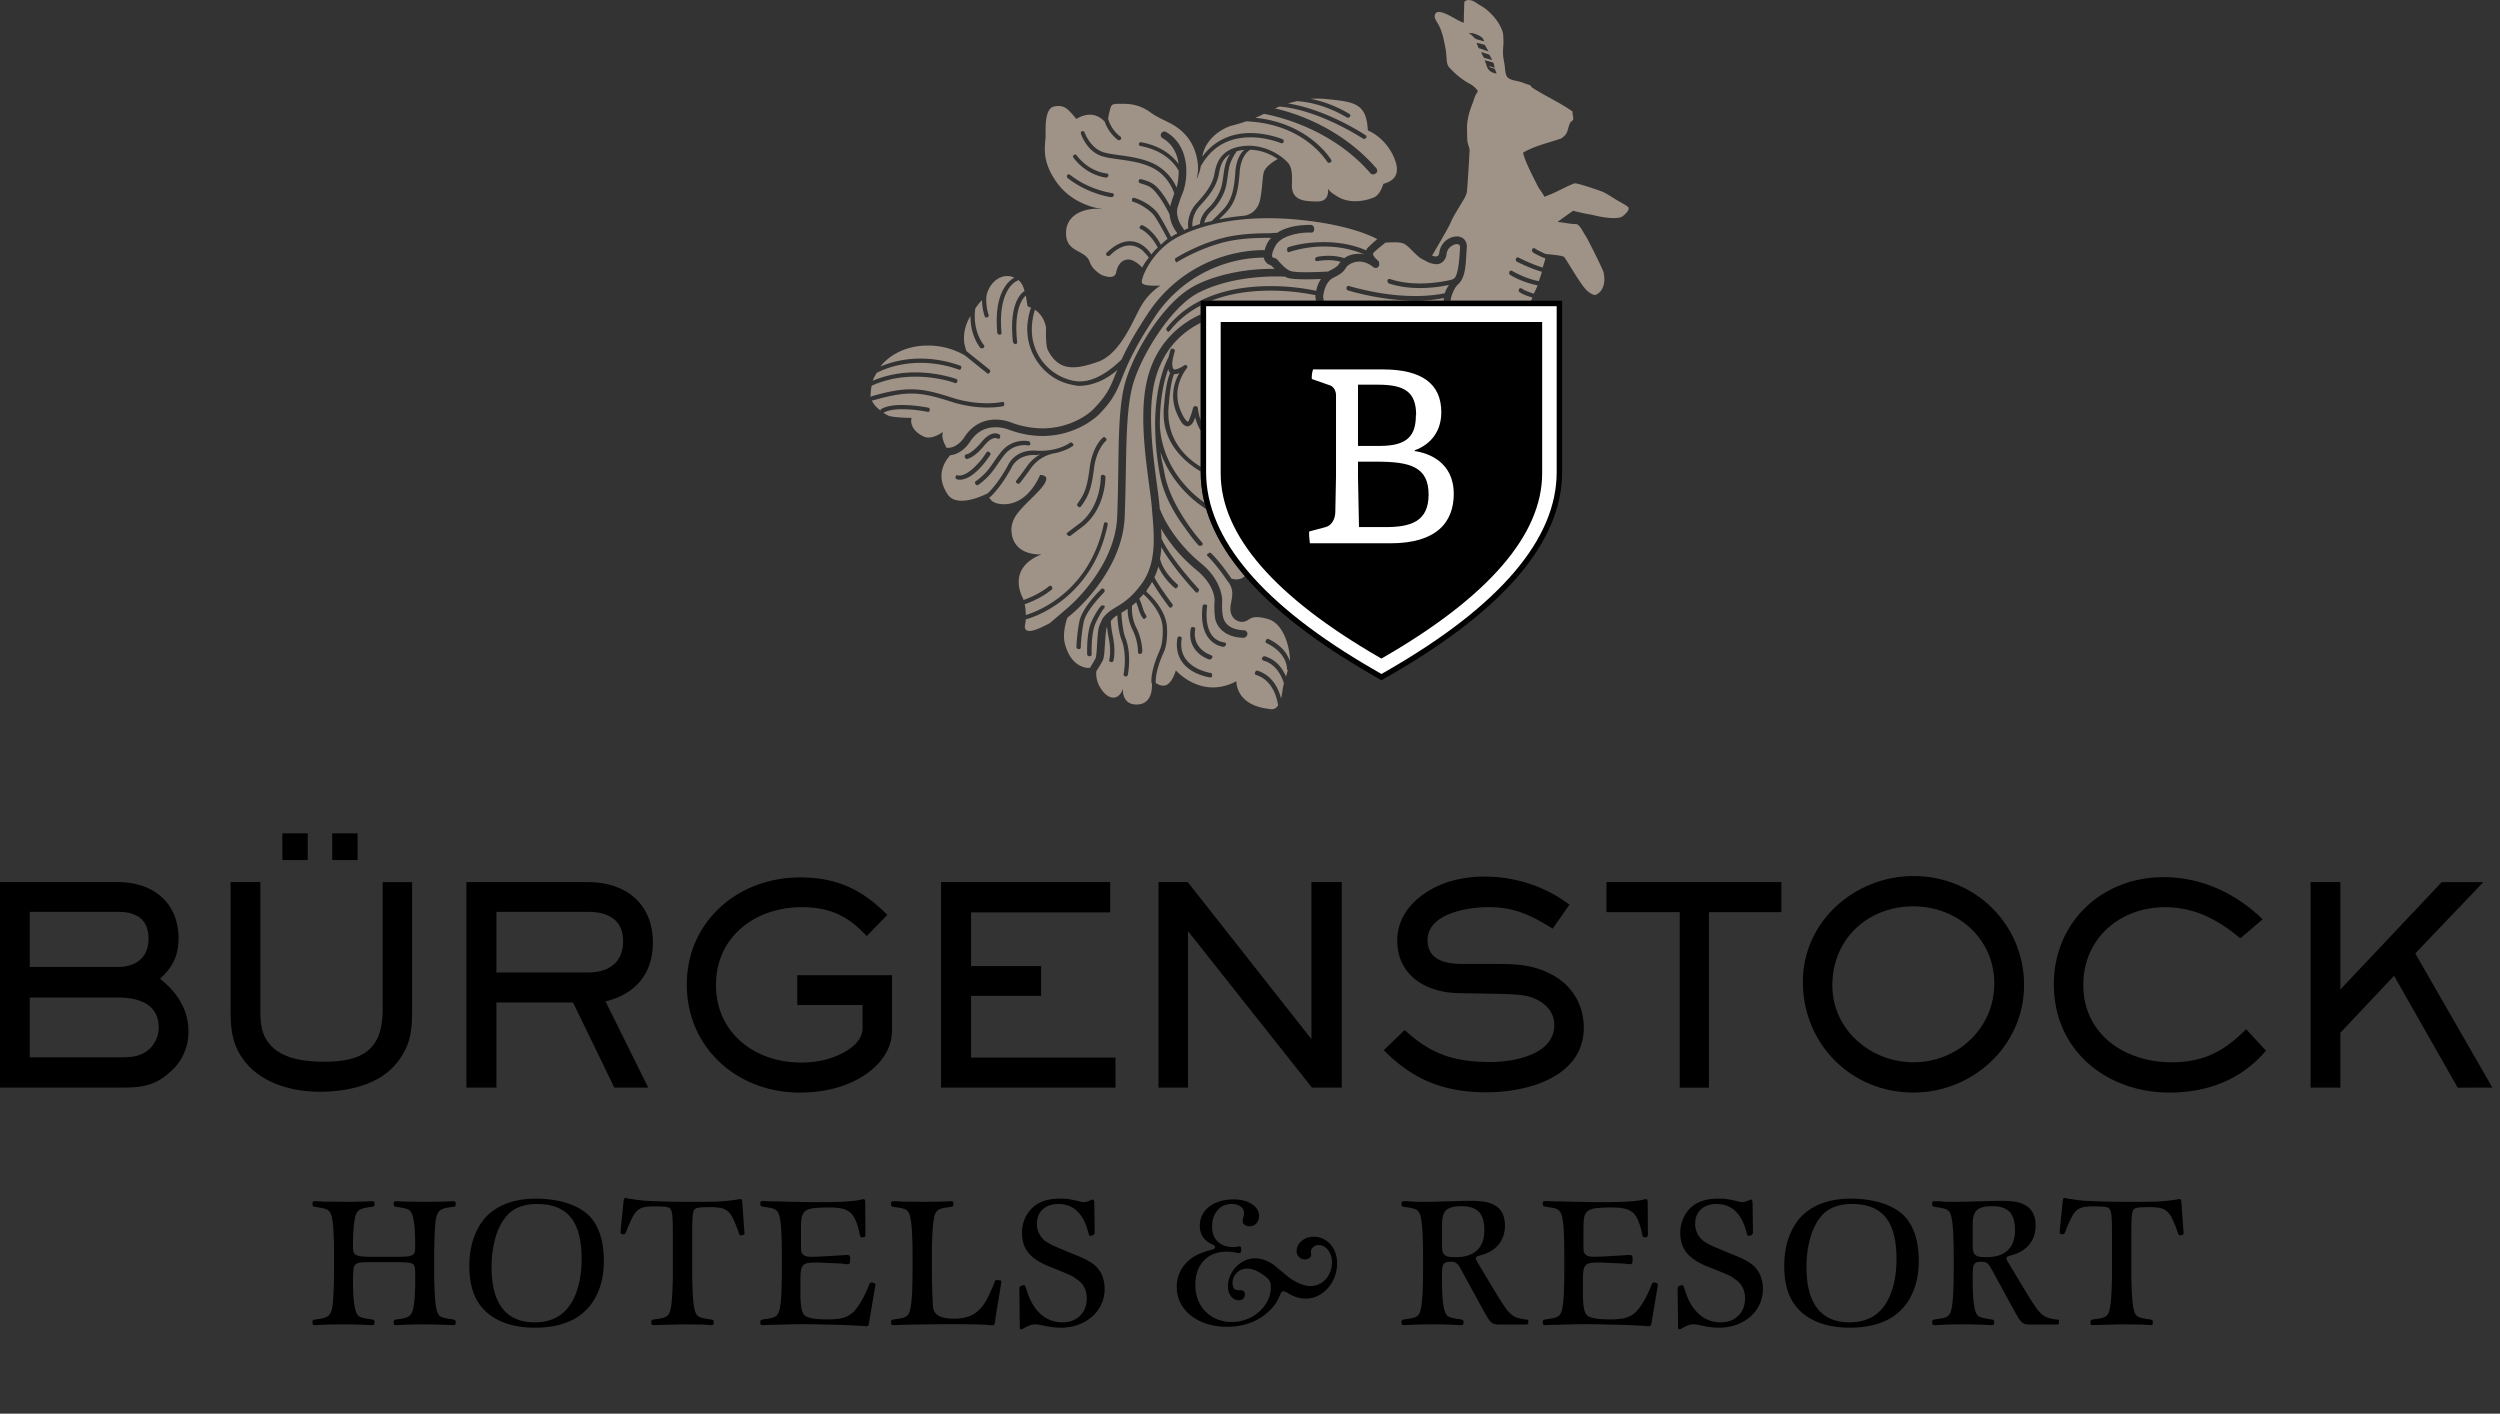
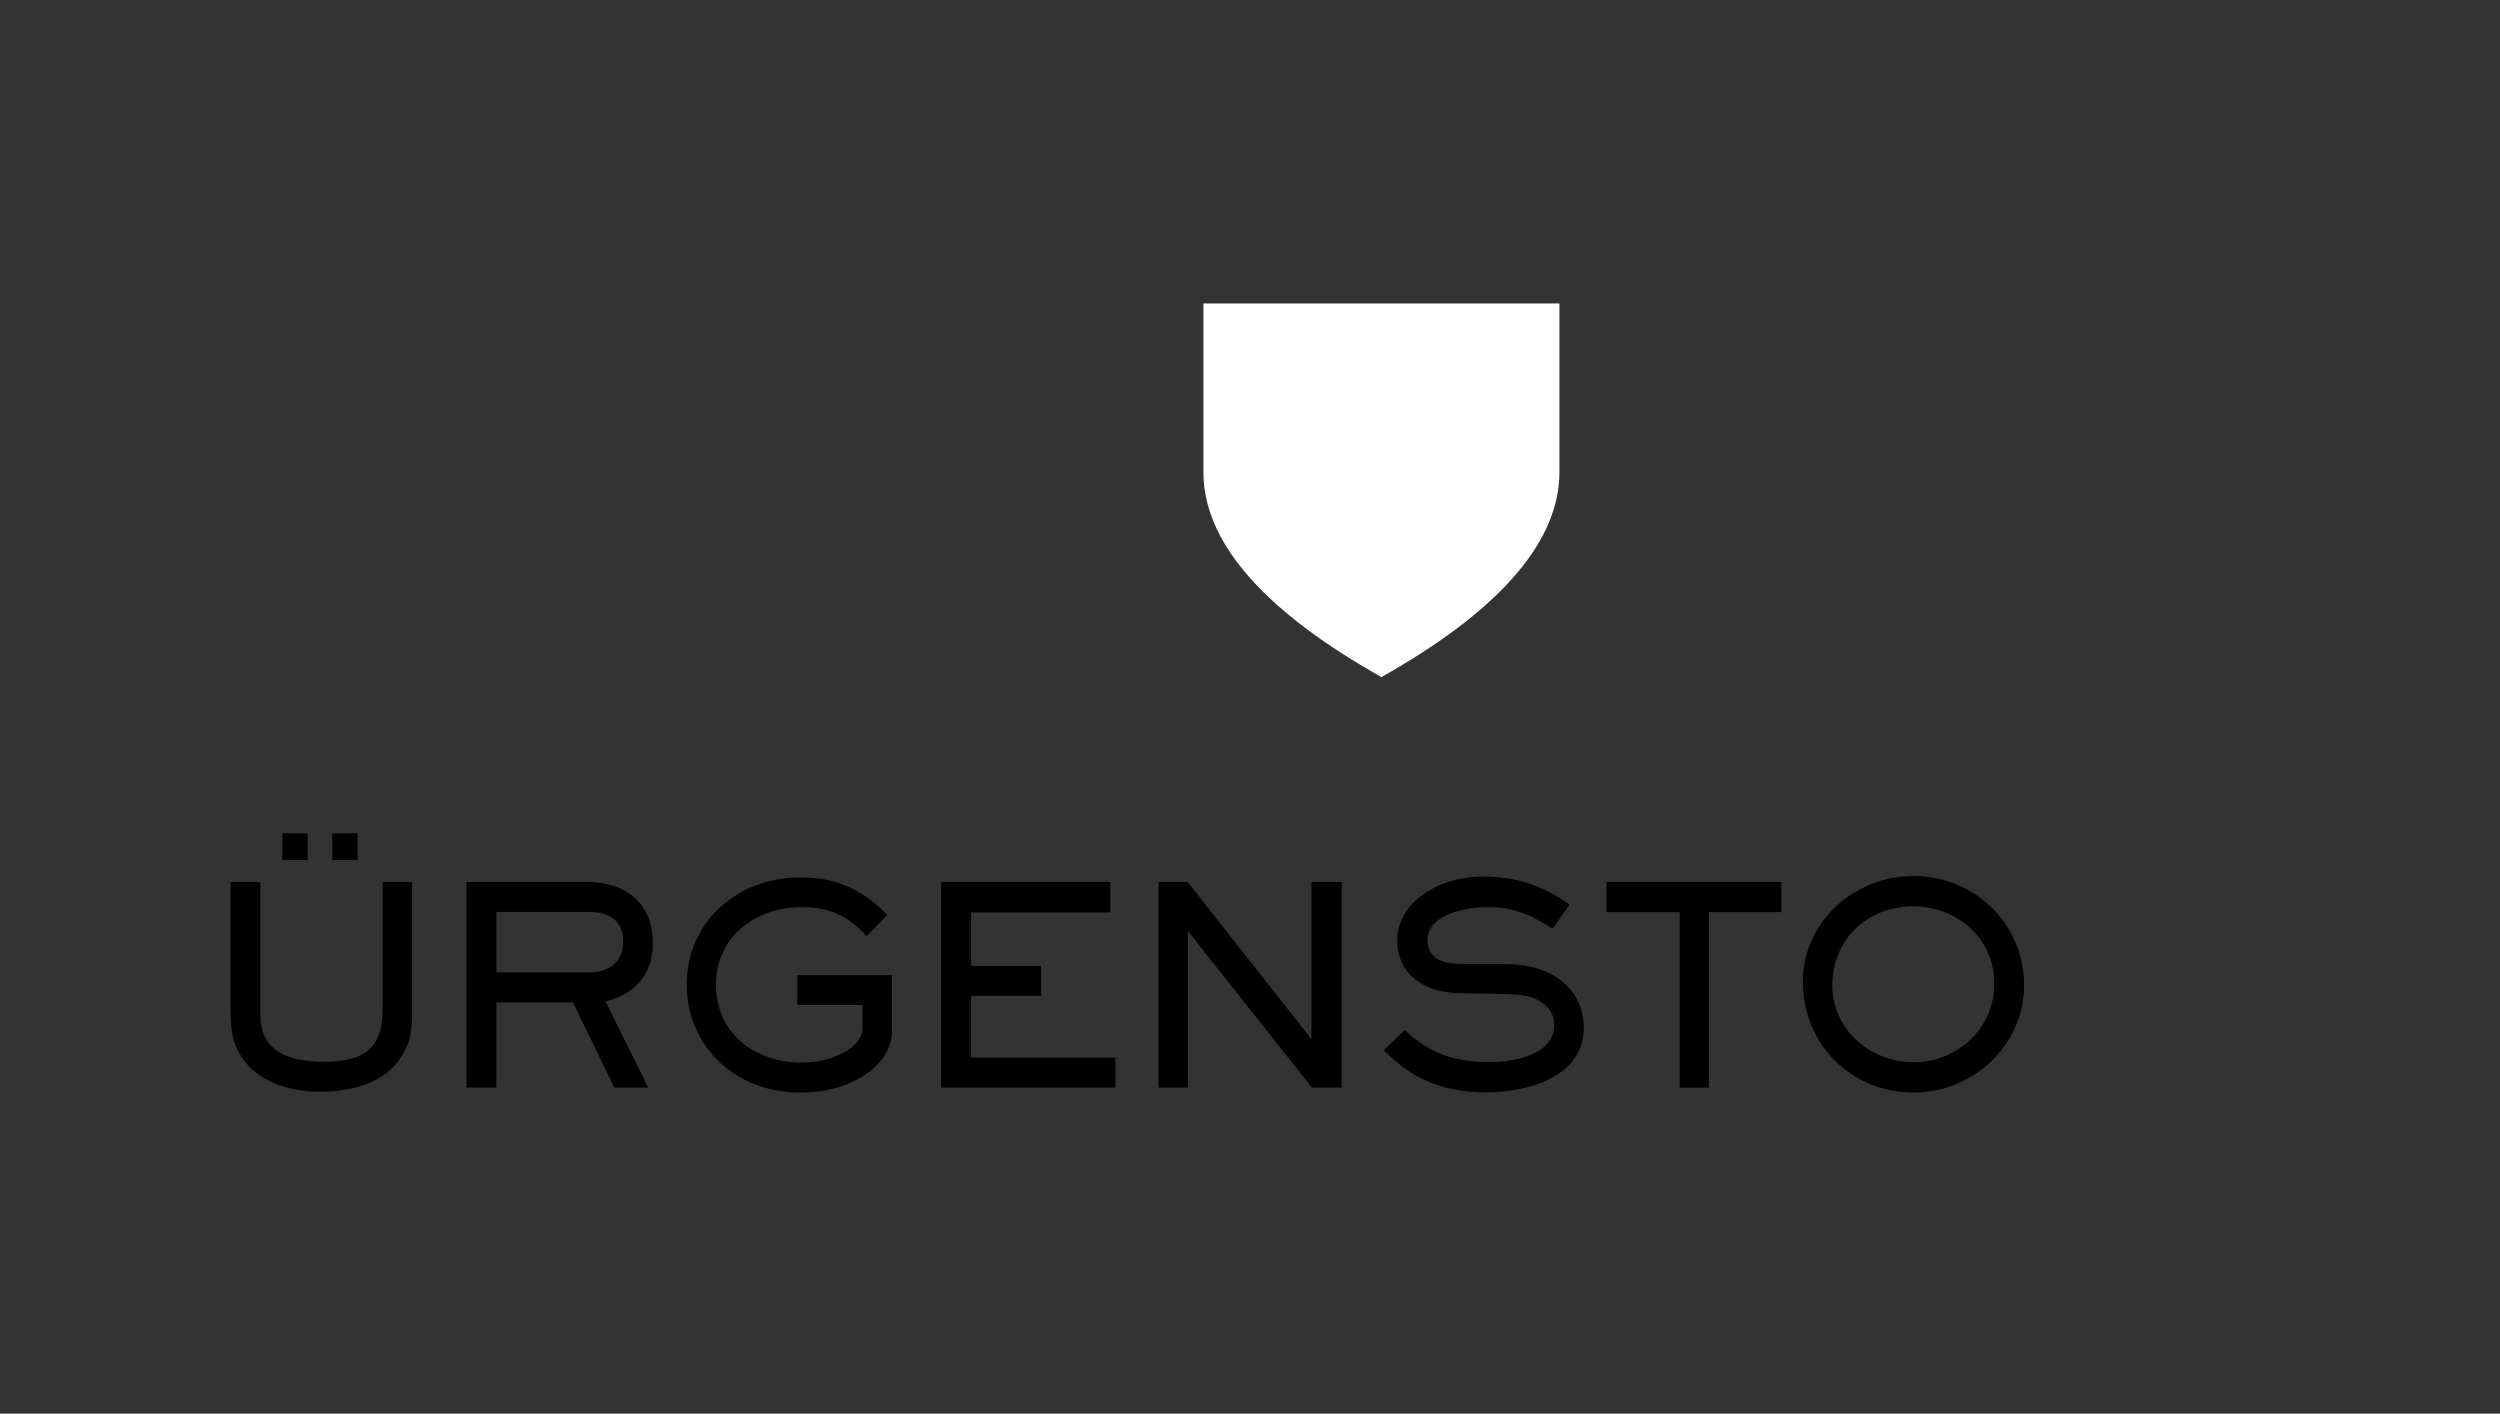
<svg xmlns="http://www.w3.org/2000/svg" width="168" height="95" fill="none">
  <rect width="100%" height="100%" fill="#333333" stroke="none" />
-   <path d="M82.11 40.368l-.002.006.001.001c0-.004.002-.006.002-.007h-.002zm-7.752-10.832a.135.135 0 00-.027-.078c-.028-.033-.095-.086-.133-.086a.124.124 0 00-.078.03c-.058.045-.716.619-.893 2.037-.18 1.418-.378 1.787-.82 2.405a.123.123 0 00-.025.076c0 .039.049.113.084.14.024.016.05.024.073.024a.122.122 0 00.104-.055c.46-.629.697-1.096.87-2.522.085-.693.29-1.162.47-1.458.161-.266.29-.375.322-.41l.005-.002a.135.135 0 00.048-.101zm-.073 2.505c0-.07-.112-.134-.183-.135a.13.13 0 00-.129.13v.031c0 .242-.066 1.96-1.328 3.033l-.913.69a.127.127 0 00-.053.102c0 .028.064.06.081.083a.13.13 0 00.103.051.136.136 0 00.077-.024l.918-.696c1.39-1.191 1.425-3.02 1.427-3.244v-.02zm-5.04-2.207c0-.01-.023-.053-.023-.063a.124.124 0 00-.1-.123 1.527 1.527 0 00-.297-.027h-.006c-.372 0-1.044.113-1.561.77-.627.795-.781 1.298-1.686 1.948a.13.13 0 00-.055.105.12.12 0 00.025.074c.025.036.088.09.129.09a.12.12 0 00.073-.026c.953-.684 1.141-1.243 1.737-1.997a1.707 1.707 0 011.368-.671h.023a1.074 1.074 0 01.213.017h.005l.001.002h.008l.02.002a.13.13 0 00.126-.1zm-3.333 1.557a6.05 6.05 0 00.585-.75c.015-.022.025-.04.035-.053.001-.004.004-.006.004-.01l.008-.007a.12.12 0 00.024-.072c0-.044-.067-.107-.104-.131a.126.126 0 00-.071-.021.12.12 0 00-.105.06l-.009.014c-.29.43-.278.42-.602.772-.355.392-.827.763-1.2.762h-.008a.67.67 0 01-.175-.022c-.058 0-.064.063-.078.123a.078.078 0 00-.005.029c0 .058.04.112.1.126a.864.864 0 00.197.025h.015c.513-.018 1.015-.434 1.39-.845zm-1.084-.73v.017h.002c.006.065.065.166.13.166h.014c.038-.005.494-.075 1.168-.899.363-.444.614-.51.743-.51.09 0 .111.027.134.03l.006-.002c.013.018.04.026.066.026a.137.137 0 00.102-.05.375.375 0 00.023-.133.123.123 0 00-.05-.1.463.463 0 00-.284-.086c-.23 0-.556.13-.941.606-.323.393-.582.595-.756.7-.15.093-.216.095-.243.108a.127.127 0 00-.114.127zm6.967 10.148c-.002 0-.67.573-1.249 1.068l-.271.136c-.282.141-.76.387-1.09.386-.189-.001-.314-.074-.315-.29 0-.045.006-.1.019-.158.023-.113.036-.225.047-.335.01 0 .019-.001.03-.005.104-.024 4.398-1.143 5.472-6.362a.122.122 0 00-.12-.147c-.056 0-.117.004-.13.06-.528 2.572-1.853 4.11-3.046 5.014-1.084.822-2.045 1.103-2.21 1.151a3.484 3.484 0 00-.074-.725c.274-.09 1.095-.393 1.818-.981a.12.12 0 00.047-.095.29.29 0 00-.05-.12.118.118 0 00-.168-.019c-.675.548-1.454.84-1.726.932l-.031-.098c-.222-.447-.29-.789-.29-1.12-.002-1.362 1.499-1.824 1.498-1.825l-.003-.014c-1.512-.002-1.984-.863-1.985-1.664 0-.428.193-.815.379-1.064.537-.719 1.49-1.439 1.85-2.04.082-.14.114-.243.114-.323 0-.21-.282-.253-.376-.253a.654.654 0 00-.041 0l-.005.002-.001.003c-.002.003-.75 1.962-2.414 1.96h-.082c-.647-.027-.86-.296-.93-.502.017-.004.05.048.066.034.847-.801 1.458-2.021 1.46-2.024.396-.73 1.138-.816 1.473-.818.099 0 .154.009.156.009.101.005.18-.046.27-.045a2.799 2.799 0 00-.885.812c-.165.236-.34.47-.474.647-.068.09-.126.162-.166.215l-.046.06a.484.484 0 01-.013.016l-.003.003a.127.127 0 00-.027.078.12.12 0 00.046.096.316.316 0 00.121.044.124.124 0 00.096-.044l.01-.013h-.002c.061-.076.4-.507.703-.944a2.478 2.478 0 011.431-1.008c.008-.004.01-.008.01-.006.894-.146 1.393-.513 1.405-.522a.122.122 0 00.047-.097c0-.026-.054-.068-.071-.091a.12.12 0 00-.097-.049.124.124 0 00-.068.022l-.017.011c-.104.074-.787.526-1.97.527a4.91 4.91 0 01-.291-.01 1.481 1.481 0 00-.18-.009h-.005c-.37 0-1.221.1-1.682.946 0 .005-.593 1.17-1.38 1.929l-.065.03c-.002.001-.91.472-1.696.471-.37 0-.71-.104-.918-.409-.315-.46-.432-.88-.432-1.253 0-.606.308-1.084.583-1.395.864-.094 1.323-.9 1.336-.91.518-.791 1.165-.968 1.718-.973h.007c.261 0 .493.048.66.093.169.047.268.093.285.094.807.289 1.54.4 2.198.4 2.366-.003 3.762-1.416 3.782-1.435.963-.98 1.226-1.61 1.56-2.454.34-.841.772-1.938 2.144-4.012a8.888 8.888 0 017.315-4.087c.034 0 .05 0 .076.002a.633.633 0 00.477.517c.052.058.135.129.247.238-3.333-.034-5.354 1.125-5.354 1.125-2.15 1.103-4.267 4.68-4.769 6.822-.481 2.118-.313 5.173-.46 8.727-.068 1.692-.883 3.215-1.69 4.313-.403.547-.8.985-1.096 1.288-.148.15-.272.267-.358.345-.077.073-.12.107-.133.122h-.001zm1.696-13.313l-.003-.001v.001h.003zm5.632-9.902zm-5.627 9.899l-.003.003c.002 0 .003-.002.003-.002v-.001zm-.003-.01zm-10.15 1.548v.016s-.004.046-.004.12c-.075.383.287.942.287.942.031-.02.128-.018.166-.02.289-.023.542-.189.726-.364.183-.174.279-.335.283-.34.595-.926 1.432-1.187 2.083-1.187h.022a2.96 2.96 0 011.118.22l.013.007a6.08 6.08 0 002.02.36 5.272 5.272 0 002.55-.655c.532-.292.812-.579.869-.635 0 0-.002 0-.002-.003 0-.002.002-.004.003-.005a.017.017 0 01.005-.003h.002v.003l.001-.002h.001c.924-.95 1.117-1.453 1.46-2.301.061-.152.078-.162.151-.34l-.066.067c-.605.507-1.485 1.014-2.532 1.02-.148 0-.49-.083-.49-.083-1.553-.29-2.958-1.76-2.975-3.707l-.008.042c0-.451.082-.975.242-1.48l-.008.04.052-.044c-.084-.039-.155-.084-.259-.114 0 0-.051-.3-.116-.72a.401.401 0 00-.046.04 1.342 1.342 0 00-.233.315c-.175.318-.36.874-.36 1.81 0 .285.017.604.057.961v.013a.123.123 0 01-.109.121l-.012.001c-.061 0-.157-.086-.164-.15a8.894 8.894 0 01-.057-.986v-.014c0-1.927.772-2.383.81-2.4a.04.04 0 01.016-.004h.01c-.058-.265-.17-.553-.42-.758a.098.098 0 01-.045.04c-.01.009-.022.009-.046.023-.03.014-.071.037-.122.07a1.53 1.53 0 00-.375.37c-.281.383-.575 1.064-.576 2.267 0 .236.012.494.039.776v.012a.122.122 0 01-.11.12l-.012.002c-.062 0-.157-.057-.163-.12a8.574 8.574 0 01-.04-.8v-.02c0-2.08.882-2.736 1.183-2.894-.14-.07-.297-.11-.473-.11-.661 0-1.218.57-1.389 1.274a2.264 2.264 0 00-.024.327c0 .328.057.722.16 1.009h.001l.003.004a.142.142 0 01.005.04c0 .05-.066.108-.117.127a.122.122 0 01-.154-.073 3.36 3.36 0 01-.18-1.087c-.137.121-.282.304-.467.578 0 .003.006.012.007.024v.003a3.697 3.697 0 00-.03.476v.003c0 .619.153 1.103.306 1.43.154.328.305.502.306.502l.003.002v.002a.12.12 0 01.028.078.115.115 0 01-.041.092c-.023.02-.094.075-.123.075l.044-.045c-.034 0-.112.03-.136.003-.01-.012-.672-.771-.673-2.097 0-.022.003-.043.004-.063a2.794 2.794 0 00-.443 1.527c0 .278.06.53.176.841l1.546 1.242a.12.12 0 01.045.095.118.118 0 01-.027.077c-.022.03-.074.095-.108.095a.116.116 0 01-.075-.027L64.85 23.89a4.885 4.885 0 00-2.497-.668c-.106 0-.216.002-.33.01-1.175.074-2.223.588-2.86 1.396a6.98 6.98 0 012.702-.53c.785 0 1.684.125 2.661.475a.122.122 0 01.072.157c-.017.05-.058.12-.107.12a.126.126 0 01-.04-.006 7.578 7.578 0 00-2.578-.461c-1.61 0-2.706.538-2.965.677-.102.18-.194.326-.258.522a7.41 7.41 0 012.866-.557c1.58.002 2.74.444 2.749.447a.12.12 0 01.077.114.13.13 0 01-.007.044c-.018.047-.058.119-.105.119a.088.088 0 01-.041-.008c-.01 0-.288-.107-.763-.216a8.714 8.714 0 00-1.89-.213h-.014c-.89 0-1.913.143-2.927.6a.034.034 0 01-.017.005 2.74 2.74 0 00-.065.489s-.006.033-.006.091c0 .06-.019.102.006.206a.105.105 0 01.073-.077c1.105-.32 1.9-.465 2.635-.465.864 0 1.636.202 2.723.551a7.804 7.804 0 002.387.387h.013c.63 0 .993-.087.997-.087a.075.075 0 01.026-.005.122.122 0 01.122.123c0 .055-.012.15-.067.163-.007.002-.403.093-1.065.093-.62 0-1.476-.08-2.46-.398-1.084-.346-1.825-.54-2.65-.54-.702 0-1.473.14-2.567.456a.092.092 0 01-.03.004.122.122 0 01-.07-.026c.085.218.236.444.596.707l-.001-.01c0-.04.016-.078.053-.097.366-.212.882-.265 1.393-.268a9.985 9.985 0 011.763.183.121.121 0 01.095.119v.024c-.013.059-.037.143-.093.143l-.025-.002c-.004 0-.856-.18-1.707-.18h-.028c-.485 0-.962.066-1.25.235-.006.002-.01.004-.015.004.117.076.248.149.4.22 0 0 .474.12 1.488.12h.01l-.002.009s-.025.072-.025.19c0 .255.115.714.853 1.06a.748.748 0 00.314.065c.463.002.932-.362.933-.364l.012-.01zm21.933 18.63c.002.002.004.002.005 0l-.003-.004-.002.004zm-5.454-19.327l-.064-.017.064.017zm-2.41 17.594a.112.112 0 01-.035-.073l-.001-.008a.89.89 0 01-.004-.09c0-.243.053-.935.559-2.043l-.004-.005c.004-.03.208-.371.21-1.262a5.33 5.33 0 00-.008-.276c-.035-.967-.887-1.861-1.251-2.207-.015-.013-.03-.025-.041-.036a4.678 4.678 0 01-.277.298c.056.129.155.37.23.624.103.338.223.483.225.49a.13.13 0 01.028.08.139.139 0 01-.048.101c-.023.02-.071.07-.1.07a.127.127 0 01-.099-.05c-.008-.008-.158-.201-.27-.574-.053-.176-.12-.349-.163-.475-.004-.01-.009-.019-.011-.028-.117.111-.177.154-.278.23-.004.05-.009.11-.009.188v.022c0 .304.05.78.29 1.264.38.759.404 1.424.406 1.6a.416.416 0 01-.002.044c-.002.07-.09.137-.162.136h-.003a.128.128 0 01-.121-.128l-.001.002-.001-.006v-.004l.001-.032c0-.15-.023-.775-.378-1.486a3.134 3.134 0 01-.317-1.385 5.232 5.232 0 01-.42.272c.02.36.085 1.223.278 1.704.19.48.243 1.008.243 1.453 0 .574-.087 1.009-.088 1.014a.13.13 0 01-.126.104c-.008 0-.018 0-.025-.004-.06-.01-.135-.053-.135-.114 0-.005-.003-.012.002-.018v-.006c0-.009.083-.418.083-.965 0-.422-.051-.923-.224-1.358-.172-.44-.247-1.093-.272-1.519l-.009-.129a1.4 1.4 0 00-.435.39v.026c0 .141.024.445.14 1.033.075.378.1.7.1.951 0 .42-.066.65-.07.662a.127.127 0 01-.122.091.12.12 0 01-.036-.004c-.056-.017-.126-.054-.126-.11 0-.01 0-.022.007-.03l-.002-.005.001-.002.001-.005c.007-.04.058-.229.058-.583 0-.238-.024-.541-.097-.902a6.683 6.683 0 01-.1-.653l-.01-.08a.22.22 0 01-.01.02c-.051.102-.102.616-.126 1.083-.04.49-.035.912-.16 1.179-.154.283-.412.679-.425.7a1.807 1.807 0 00.23 1.04c.28.502.626.738.918.736.213 0 .403-.124.534-.359a.985.985 0 00.078-.192v-.001h.001a.02.02 0 01.008-.003.03.03 0 01.007 0l.007.004-.001.001-.001.029c.001.165.04.984.899.984.05 0 .102 0 .16-.006.785-.083.9-.84.902-1.285l-.002-.106v-.018zm-4.124-1.058c.002 0 .005-.004.005-.005v-.002l-.005.007zm9.105-1.57a.13.13 0 00-.12-.13h-.011c-.164-.036-1.168-.131-1.182-1.841a5.3 5.3 0 01.04-.61v-.016c0-.064-.098-.079-.163-.085-.004-.003-.01-.002-.017-.002a.127.127 0 00-.124.113 4.784 4.784 0 00-.039.597v.017c0 1.973 1.396 2.123 1.426 2.123l.004.001h.006l.008.002v-.002c.063-.003.167-.093.172-.157v-.01zm-.918.853a.131.131 0 00-.092-.125c-.005-.002-1.091-.332-1.093-1.429l.001-.01c0-.107.008-.22.029-.338v-.024c0-.062-.092-.076-.154-.087-.007-.002-.015-.002-.023-.002a.126.126 0 00-.124.107 2.133 2.133 0 00-.038.382c.01 1.314 1.27 1.687 1.274 1.688a.114.114 0 00.038.008c.056-.002.158-.078.177-.134a.13.13 0 00.005-.036zm-.017 1.248c0-.066-.007-.163-.073-.172-.01-.005-2.006-.276-2.006-1.924v-.021c0-.124.01-.254.034-.392v-.022c0-.063-.083-.075-.145-.085-.008-.001.025-.045.017-.045-.063 0-.154.088-.165.151a2.739 2.739 0 00-.037.435c.008.96.565 1.509 1.117 1.817.28.153.556.248.761.304.105.028.192.047.251.06l.07.012.02.003.02.007h.01l.005.003v-.002a.129.129 0 00.12-.113V45.4zm5.227-1.04v.082a1.885 1.885 0 00-.078-.196c-.17-.402-.55-.912-1.35-1.3a.144.144 0 00-.058-.013.128.128 0 00-.115.072.397.397 0 00-.04.098.132.132 0 00.073.116c1.35.661 1.365 1.616 1.37 1.713v.012c0 .044.026.077.055.097-.047.144-.07.256-.12.42a3.491 3.491 0 00-.12-.242c-.234-.45-.638-.92-1.309-1.118a.08.08 0 00-.035-.007c-.055 0-.135.081-.15.136-.005.01-.005.023-.006.034 0 .058.04.11.097.125.852.237 1.23 1.041 1.38 1.53-.057.21-.085.398-.12.648a3.199 3.199 0 01-.074.363 2.8 2.8 0 00-.093-.306c-.195-.573-.612-1.268-1.475-1.553a.12.12 0 00-.04-.007.13.13 0 00-.122.089c-.005.013-.032.068-.032.081 0 .055.034.106.087.122 1.13.356 1.41 1.58 1.479 2.038-.162.256-.328.264-.459.266a.532.532 0 01-.106-.012c-.025-.006-.04-.012-.04-.012-2.151-.229-2.197-1.692-2.199-1.835v-.025l-.006.004v-.004l-.01.007-.216.11c-.485.215-.935.3-1.346.3-.743 0-1.363-.283-1.795-.566a3.986 3.986 0 01-.505-.39c-.103-.094-.157-.156-.177-.174 0-.002-.002-.005-.008-.005 0 0-.003 0-.004.002l-.005-.006-.004.013-.01.04a4.049 4.049 0 00-.024.074c-.075.213-.254.66-.56.834a.473.473 0 01-.235.06c-.2 0-.376-.088-.525-.186a.063.063 0 00.013-.04v-.003c0-.002-.003-.018-.003-.07 0-.203.045-.86.533-1.938.007-.01.234-.426.234-1.373 0-.09-.005-.186-.009-.285-.06-1.153-1.034-2.11-1.397-2.431.042-.044.043-.111.085-.166a3.85 3.85 0 00.307-.485 16.672 16.672 0 00.707 1.087c.119.17.227.318.307.425.037.054.07.097.092.127l.023.033a.033.033 0 01.009.01v-.002a.132.132 0 00.104.056.132.132 0 00.078-.026.237.237 0 00.071-.136.13.13 0 00-.025-.077c-.041-.051-.897-1.197-1.209-1.8.117-.248.194-.46.264-.726.053.122.113.239.178.349a4.362 4.362 0 00.799.98l.09.078.025.02.006.006h.002l.001.002a.12.12 0 00.081.03c.038 0 .09-.064.114-.097a.133.133 0 00.028-.08.135.135 0 00-.05-.101c-.003-.004-.925-.751-1.16-1.707.048-.274.073-.505.088-.785a9.5 9.5 0 00.413.664c.322.48.688.953 1.016 1.35.243.294.462.546.622.724l.188.21c.022.023.039.04.05.055l.015.014.004.004a.12.12 0 00.094.042c.031 0 .067-.065.09-.087a.124.124 0 00.041-.093.133.133 0 00-.035-.089v.002c-.062-.065-1.893-2.043-2.484-3.374 0-.249-.022-.42-.037-.668a10.404 10.404 0 002.392 2.792c1.232 1.013 1.21 1.982 1.212 2.03-.002.036-.019.24-.019.411 0 .202.01.47.046.737.067.588.62 1.346 1.916 1.37.124 0 .258-.13.263-.259l-.001-.005c0-.13-.1-.236-.23-.24-1.107-.05-1.357-.596-1.432-1.006a4.95 4.95 0 01-.042-.667c0-.188.008-.312.008-.314l-.001-.022v-.002l.001-.007c0-.175-.074-1.379-1.412-2.473a10.137 10.137 0 01-2.173-2.466c-.384-.622-.543-1.05-.583-1.144l-.002-.003c0-.003-.002-.005-.002-.005l-.002-.005h-.002c-.002-.002-.002-.004-.007-.007 0-.014-.008-.025-.013-.032-.001-.034-.006-.074-.008-.114-.1-1.286-.576-3.737-.576-6.024 0-.76.053-1.5.187-2.167.376-1.827 1.395-3.329 3.148-4.202v6.54c-.16-.436-.185-.795-.194-.824v.002c0-.058-.047-.107-.109-.114l-.013-.001c-.059 0-.11-.028-.123.03l-.066.049a4.826 4.826 0 01-.206.67c-.073.182-.109.29-.136.287l-.004-.001h-.013c-.05.005-.27-.186-.5-.778a2.658 2.658 0 01-.202-1.013c-.002-.003-.002-.008-.002-.008.002-1.02.606-1.743.642-1.8l.019-.012h-.01a.12.12 0 00.022-.068c0-.03-.01-.061-.031-.084a.126.126 0 00-.098-.045.131.131 0 00-.07.022c-.318.21-.537.285-.653.285h-.005c-.156 0-.157-.383-.157-.383 0-.35.178-.868.178-.868s-.011-.111-.132-.15a.127.127 0 00-.163.078c0 .004-.08.226-.134.497-.088.157-.903 1.694-.903 4.56 0 .045.004.091.004.136h-.001l.002.022c.01.905.094 1.942.303 3.12.219 1.22.773 2.274 1.368 3.168 0 0 .676.956.884 1.216.105.13.345.408.345.408.026.027.06.043.097.043.03 0 .131-.012.155-.036a.132.132 0 00.041-.093.122.122 0 00-.034-.086c-.005-.007-2.127-2.338-2.534-4.664-.09-.503-.222-.974-.27-1.423.173.506.396.958.643 1.364a7.764 7.764 0 002.433 2.473c.448 1.494 1.297 2.976 2.538 4.438l.052.06c-.154.163-.361.223-.573.223-.136 0-.203-.023-.323-.053-.159-.242-.733-1.074-1.356-1.702a.134.134 0 00-.091-.038.128.128 0 00-.09.038c-.026.023-.108.058-.108.09a.13.13 0 00.038.092c.455.457.89 1.039 1.147 1.403v.005l-.002.002.003.003.007.01c.005.004.01.009.013.015.026.04.05.073.079.109.087.124.133.196.143.204.007.014.025.012.024.014.188.283.248.524.248.77 0 .242-.058.49-.11.788-.011.077-.017.15-.017.22 0 .552.375.883.777.884a.64.64 0 00.092-.006c.359-.048.415-.314.908-.314.18 0 .42.036.755.133 1.082.308 1.472 1.981 1.472 2.76zM74.17 40.894v-.002l.047-.011c.02-.026-.016-.04-.016-.067l.046-.013a.123.123 0 00-.043-.093c-.024-.024-.103-.023-.133-.023a.124.124 0 00-.094.044c-.007.008-.323.364-.646 1.088-.252.57-.275 1.479-.278 1.921 0 .154.005.25.005.25.003.071.108.114.176.114h.005a.136.136 0 00.123-.133v-.01h-.001a5.582 5.582 0 01-.004-.231v-.047c0-.442.042-1.302.252-1.769.314-.7.555-1 .561-1.018zm.04-1.106c.028-.027.006-.078.006-.11l.036.016c0-.032-.046-.08-.07-.106a.132.132 0 00-.093-.04.126.126 0 00-.088.038l.002.004-.004-.002c-.04.042-1.265 1.216-1.464 2.162-.176.891-.197 1.707-.198 1.728v.002a.13.13 0 00.125.132l.036.015h.003a.13.13 0 00.128-.126c0-.035.022-.827.192-1.685.147-.785 1.3-1.93 1.39-2.028zm-.531 4.125a7.354 7.354 0 01-.03.228.547.547 0 01-.013.065l-.005.017-.001.004c-.152.273-.36.617-.365.63l-.006.017a1.54 1.54 0 01-.263.002c-.59-.12-1.122-.533-1.418-1.551a1.986 1.986 0 01-.077-.577c0-.437.107-.885.218-1.228.119-.098.222-.187.296-.248l.086-.075.023-.018.005-.005.001-.002h.001l.002-.002c.008-.013 3.281-2.744 3.444-6.406.144-3.576.013-6.596.474-8.602.435-1.985 2.6-5.562 4.522-6.507 1.86-.94 4.09-1.078 5.17-1.078h.016c.347 0 .557.014.61.016.032.02.069.046.11.063.278.103.736.11 1.252.115.365 0 .74-.01 1.034-.024-.019.03-.036.06-.053.09a2.148 2.148 0 00-.262.706 14.804 14.804 0 00-3.076-.316c-2.245.002-5.152.51-6.974 2.811a.135.135 0 00-.027.082c0 .037.016.076.05.101.023.018.043.073.072.073a.132.132 0 00.1-.049 6.377 6.377 0 012.09-1.708v.589c-2.025.928-3.263 2.625-3.66 4.697-.141.709-.196 1.478-.196 2.262.002 2.345.486 4.829.578 6.061.054.673.125 1.362.125 2.083 0 1.089-.175 2.154-.85 3.054-1.157 1.548-1.896 1.404-2.534 2.207l-.004.006.004.002c0 .002-.002.004 0 .004h-.002c-.045.03-.113.198-.252.503-.118.289-.132.76-.168 1.246-.01.232-.028.475-.047.662zM100.57 4.932l-.006-.012s0-.003-.003-.006c-.014-.05-.113-.29-.113-.29-.215-.073-.198-.046-.338-.113l-.039-.07a.358.358 0 01.048.008c.1.03.181.087.308.091h.008l-.001-.007h.003l-.003-.009-.001-.007a.928.928 0 00-.084-.3c-.026-.037-.563-.162-.563-.162l-.018-.003.12.314c.102.4.363.528.667.572h.008l.001-.002v-.004h.006zm-.855-1.054s.333.1.536.149l.009.002.011.004-.003-.009-.008-.014-.01-.02c-.033-.073-.145-.297-.18-.316-.132-.059-.25-.082-.333-.114-.022-.008-.105-.042-.15-.05h-.001a.306.306 0 01-.015-.002c-.01 0-.025.005-.025.02l.001.007c.035.104.138.27.168.343zm-.322-.63c.237.048.39.154.617.192l.015.002-.005-.007h.008l-.102-.155-.141-.261c-.15-.044-.558-.15-.558-.15l.003.028c.002 0 .03.074.056.144.031.073.075.196.107.207zm-.229-.639c.064.039.504.154.585.166h.001l-.04-.075-.074-.132c-.167-.157-.294-.217-.632-.329a.385.385 0 00-.101-.012c-.042 0-.085.004-.119.004-.026 0-.047-.001-.058-.008l-.006-.004-.006.015-.003.005-.003.006.006.004c.247.115.27.241.452.36zm10.28 11.402v.002c.001.229-.435.544-.435.544-.119.061-.31.098-.565.098h-.011c-.363 0-.858-.07-1.48-.225-.426-.07-.832-.164-1.235-.265h-.003l-.002.002c-.26.172-1.026.73-1.026.73l-.014.012h.01l-.006.007h.016l.21.023c.35.05.679.119 1.06.122.297.174.385.509.621.833.058.078 1.148 2.218 1.181 2.427.026.162.047.317.047.465 0 .243-.05.467-.188.694-.102.172-.352.346-.459.345a.062.062 0 01-.021-.003c-.277-.075-.491-.279-.585-.38-.451-.49-1.3-2.023-1.466-2.19-.27-.104-.876-.143-1.186-.183l-.004-.001-.005.007c-.041-.015-.08-.032-.117-.047-.39-.169-.597-.31-.63-.33l-.005-.002h-.002l-.001-.001-.006-.001v.004a.081.081 0 00-.06-.022c-.039 0-.08.02-.104.055a.135.135 0 00-.022.074c0 .042.018.124.055.148.007.005.294.204.844.414-.052.213-.127.428-.178.613-.764-.224-1.615-.667-1.627-.67a.092.092 0 00-.054-.015.13.13 0 00-.114.073.355.355 0 00-.014.1c0 .046.025.09.07.115.003 0 .002.001.002.001.056.027.897.462 1.68.681-.062.225-.132.416-.206.627-.904-.167-1.733-.65-1.797-.686-.001-.002-.004-.002-.007-.003l-.003-.002h-.005v.005c-.013-.014-.033-.019-.053-.019a.127.127 0 00-.109.065.297.297 0 00-.02.107.13.13 0 00.064.11c.057.057.868.519 1.849.706a.41.41 0 01-.014.035c-.116.281-.211.45-.228.499-.004.01-.007.015-.009.023a4.306 4.306 0 01-.638-.235c-.121-.061-.142-.089-.159-.098v-.004l-.003.003-.004-.001h-.005l-.007-.004a.087.087 0 00-.068-.029.134.134 0 00-.093.037.129.129 0 00-.038.09c0 .034-.007.086.018.112.023.021.214.196.895.387a.015.015 0 01-.002.007l-.08.211h-5.416c.048-.373.27-.913.532-1.125.552-.529.481-1.61.562-2.444v-.079a.675.675 0 00-.206-.505.691.691 0 00-.472-.168 1.234 1.234 0 00-1.166 1.064c-.067.29-.095.259-.239.284h-.013a.712.712 0 01-.24-.06l.078-.134c.56-.95 1.107-1.902 1.173-2.085.156-.43.88-1.51.986-1.757.053-.123.109-.259.116-.412.004-.12.019-.232.027-.354.01-.114.041-.644.046-.696.013-.134.077-1.239.082-1.438 0-.032.017-.139.017-.185v-.012c-.027-.238-.142-.44-.157-.668-.01-.16-.02-.671-.02-.886l.001-.072c.004-.172.038-.394.077-.59.077-.382.193-.68.327-1.024.05-.127.074-.24.124-.363.052-.133.126-.235.202-.375l.003-.004-.004-.003a1.458 1.458 0 00-.476-.448c-.5-.268-.942-.589-1.462-1.156-.206-.222-.146-.738-.22-1.153-.11-.61-.205-1.129-.458-1.648-.097-.203-.287-.41-.285-.616 0-.031.003-.06.01-.09.042-.149.14-.2.276-.2h.003c.26 0 .639.205.887.338.285.152.54.315.765.38l.007.002V1.52h.005l-.001-.009v-.007a.55.55 0 00.006-.089c0-.476.022-.913.034-1.303.075-.036.135-.099.24-.112h.01c.052 0 .212.023.268.04.168.058.32.184.493.288.164.096.314.184.474.314.239.194.491.452.692.73.153.212.419.668.432.967.014.225.014.225.02.38l.001.08c0 .216-.032.457-.033.713 0 .09.005.18.014.27.028.225.083.47.109.702.036.299.041.617.234.76.229.169.633.184.943.3.175.062.334.136.505.167.043.047.095.092.133.158.886.587 1.887 1.012 2.741 1.63a.133.133 0 00-.008.05c.002.129.054.282.054.404 0 .04-.006.076-.019.106-.041.053-.076.074-.16.146-.188.31-.147.584-.338.838-.047.066-.241.246-.352.283-.757.256-1.892.53-2.501.939l-.003.003.001.004c.114.575.758 1.775.936 2.146.145.299.363.532.486.797l.001.007.007-.002c.748-.255 1.429-.681 2.015-.896a.102.102 0 01.03-.004c.177 0 .866.224 1.034.276.032.009.154.054.178.06.168.056.343.118.532.185.351.124.682.37 1.049.588.113.067.283.16.435.251l.005.003c.158.092.363.2.381.297l.001.031zm-30.521-1.029l-.008.02.003.007.005-.027zm.33 12.088a.787.787 0 01-.315.07.081.081 0 01-.035-.006c-.255.53-.35 1.928-.355 2.007v.011h-.002a4.96 4.96 0 00-.033.57v.015c0 1.915 1.205 3.04 2.172 3.633v-2.43a3.088 3.088 0 01-.308-.68 3.85 3.85 0 01-.064-.215c-.093.302-.228.569-.512.606-.288-.024-.476-.305-.746-.938a2.934 2.934 0 01-.222-1.111 3.087 3.087 0 01.42-1.532zm1.432 6.612c-1.064-.631-2.528-1.88-2.488-3.96 0-.195.012-.398.04-.608v-.012l.005-.047.015-.169c.014-.145.036-.343.067-.56.063-.432.16-.945.312-1.27-.083-.067-.097-.123-.117-.228a.149.149 0 01-.008-.03c-.25.666-.57 1.873-.57 3.764 0 .045.003.095.004.142.222 2.797 2.098 4.44 2.995 5.075a8.482 8.482 0 01-.255-2.045v-.052zm4.682-12.152c-1.23 0-2.65.158-3.966.678h7.04a1.642 1.642 0 01-.046-.274s.004-.04.016-.097a15.35 15.35 0 00-3.044-.307zm-13.672-7.686c0 .038.007.084.038.11 1.398 1.107 2.93 1.294 2.937 1.296l.04-.011c.066 0 .134-.038.14-.118V13.1c.016-.098-.12-.124-.12-.124-.156-.024-1.565-.232-2.827-1.233a.124.124 0 00-.18.022.124.124 0 00-.028.079zm.418-1.331c0 .029 0 .056.018.08.936 1.231 2.171 1.338 2.19 1.34h.01c.067 0 .154-.072.157-.14v-.01c0-.066-.05-.12-.114-.127v-.001h-.007c-.001 0-1.155-.078-2.02-1.222a.14.14 0 00-.103-.05.119.119 0 00-.08.028.122.122 0 00-.052.102zm-1.902-.5c0-.364.053-.66.053-.892l-.001-.316V8.79c-.001-.643.052-1.545.588-1.637.105-.02.2-.029.287-.029h.002c.444 0 .689.26 1.187.864l.002.003h.004c0-.002.001-.002.003-.003h.002c.028-.014.122-.077.272-.14.162-.07.388-.14.643-.14h.004c.315 0 .649.12.98.467.283.82.88 1.222.89 1.23.022.015.068.01.092.01l-.022.012a.18.18 0 00.13-.07l-.023.01c.013-.021.044-.056.044-.08a.133.133 0 00-.057-.11l-.008-.001a2.293 2.293 0 01-.816-1.19c.016-.13.043-.298.091-.484.125-.48.104-.525.703-.528h.007c.594 0 1.242 0 2.07.595.84.603 1.612.662 2.382 1.56.556.642.741 1.44.782 1.971.005.08.007.155.007.22 0 .107-.007.196-.016.258-.02.12-.041.26-.072.401v.003l.014.005v-.002l.006.003c.02-.05.041-.107.061-.165.076-.207.119-.28.18-.592l.03-.125c.025-.003.051-.05.068-.078.865-1.44 2.143-1.796 3.248-1.8 1.118 0 2.023.38 2.069.394h.002a.1.1 0 00.046.01c.052 0 .094-.057.116-.103a.147.147 0 00.01-.052.127.127 0 00-.078-.12c-.008-.002-.97-.412-2.168-.414l-.012-.001c-1.059 0-2.315.35-3.218 1.587.158-1.016 1.048-1.796 1.961-2.082 0 0 .455-.106 1.055-.317l-.062.024c1.945.078 3.318.75 4.187 1.416.88.671 1.24 1.304 1.267 1.317.013.035.056.058.098.058.024 0 .09-.02.11-.03a.13.13 0 00.045-.176l-.005-.005c-.006-.013-1.465-2.45-5.096-2.819a4.747 4.747 0 00.576-.264.061.061 0 00.027.006s4.261.651 7.129 3.979a.237.237 0 00.18.082.377.377 0 00.197-.07.241.241 0 00.025-.339c-2.364-2.725-5.431-3.71-6.815-4.024l.037-.017c.096-.034.155-.065.268-.11 2.662.227 5.485 2.081 5.609 2.154v.001h.004a.1.1 0 00.064.02c.04 0 .125-.032.148-.07a.132.132 0 00.023-.071.128.128 0 00-.059-.107l-.002.002c-.136-.092-2.637-1.732-5.21-2.136l.1-.03c.183-.048.331-.088.533-.131 0 0 .007.011.024.013 1.765.118 3.215 1.047 3.295 1.088l.002.002a.11.11 0 00.064.018c.04 0 .125-.032.149-.07a.13.13 0 00.02-.07.126.126 0 00-.057-.108c-.007-.003-1.115-.728-2.606-1.022l.048-.004c.145-.005.291-.011.44-.011.148 0 .297.005.445.021 2.03.193 2.809.279 2.907 2.12l.008.003h.003c.108.05 1.104.457 1.692 1.692l.004.008.002.005c.172.365.245.661.245.903 0 .576-.413.842-.909.976-.01.014-.186.702-.613.901a3.264 3.264 0 01-1.276.267c-.373 0-.763-.071-1.112-.267-.494-.274-.646-.45-.688-.547l-.007-.015-.006.015s0 .003-.002.005l-.005.001v.013c-.004.019-.004.038-.005.059l.001.025c-.002.277-.088.726-.706.727-.877-.003-1.732-.043-1.732-1.086l.003-.084c.005-.13.008-.248.008-.355.001-.704-.126-.988-.488-1.281v-.006c-.013-.013-.985-.93-2.416-.932-.139 0-.285.008-.432.029-1.62.2-1.792 1.405-1.887 1.913-.158.753-.672 1.357-1.195 1.93a2.163 2.163 0 00-.573 1.43c0 .086.007.166.02.242a1.965 1.965 0 00-.289.136c.01-.018-.058-.143-.092-.186l-.007-.004c-.012-.024-.091-.12-.18-.302a1.699 1.699 0 01-.19-.74c0-.125.018-.252.063-.38.076-.237.162-.519.294-.837.157-.378.269-.908.27-1.488v-.009c0-.952-.323-2.067-1.365-2.658a.235.235 0 00-.324.091.23.23 0 00-.032.117c0 .083.046.165.123.209.673.38.983 1.042 1.08 1.734a3.071 3.071 0 00-.2-.242c-.425-.481-1.147-1.004-2.319-1.221-.008-.003-.017-.003-.023-.003a.131.131 0 00-.128.106c-.002.008-.002.017-.002.024 0 .062.044.116.106.127 1.132.211 1.806.712 2.206 1.159.199.222.325.43.402.581l-.039-.067c0 .406-.049.822-.14 1.114l-.022-.03c-.028-.062-.022-.061-.06-.132a3.247 3.247 0 00-1.445-1.43c-1.315-.632-2.935-.524-3.592-.856-.695-.335-1-1.094-1.064-1.239l-.001-.003a.108.108 0 01-.004-.012v-.006h-.005c-.001-.003-.003-.005-.007-.006l-.009-.017c-.017-.04-.06-.062-.102-.062a.13.13 0 00-.121.17c.005.008.304.996 1.181 1.428.79.372 2.354.25 3.592.856 1.015.487 1.394 1.431 1.506 1.742-.103.26-.164.486-.225.67-.023.066-.037.13-.05.194-.022-.042-.03-.048-.051-.088a5.765 5.765 0 00-.385-.635c-.564-.82-.877-.915-1.485-1.094a.096.096 0 00-.038-.009c-.056 0-.133.01-.15.065l-.01.032c-.004.01-.004.036-.004.05a.13.13 0 00.09.123c.623.2.78.2 1.351.998.207.293.433.697.639 1.092.055.69.459 1.19.47 1.204.026.032.03.104.093.065l-.038.015a2.28 2.28 0 00-.242.125c-.06.037-.118.076-.18.114-.001-.006-.006-.013-.01-.02-.16-.327-.706-1.366-.965-1.675-.31-.358-.91-.762-1.499-.93a.099.099 0 00-.033-.005.13.13 0 00-.129.13c0 .057.03.138.088.155l-.03-.022c.526.143 1.133.567 1.39.875.229.266.815 1.363.951 1.626-.17.112-.298.252-.451.387a1.501 1.501 0 00-.067-.118c-.36-.637-.808-1.018-1.152-1.182a.13.13 0 00-.173.063c-.009.016-.037.02-.037.037v.031c0 .05-.006.07.039.093l.035.025c.313.147.78.543 1.141 1.242a4.747 4.747 0 00-.432.468l-.045-.068c-.19-.284-.655-.816-1.397-.824-.449 0-.971.209-1.553.768a.129.129 0 00-.004.183c.024.027.058.04.093.04.03 0 .052.01.077-.012l.052-.02c.387-.413.891-.67 1.257-.67 0 0 .48-.072.971.365l.022.03c.187.186.335.372.364.422l-.037.037a4.061 4.061 0 00-.388.577l-.031.044a.015.015 0 00-.006-.004c-.067-.087-.442-.465-.823-.522a.57.57 0 00-.106-.008c-.381 0-.695.305-.805.859-.048.24-.223.31-.418.31-.273 0-.574-.142-.574-.142l-.004.002.002-.002c-.038-.02-.622-.364-.768-.83-.29-.903-1.61-.61-1.608-1.976v-.001c.002-1.208 1.15-1.628 2.034-1.629.097 0 .19.006.278.016l.057.007h.009v-.006c-.004-.007-.006-.008-.007-.008v-.008l-.05-.006c-.007 0-.016 0-.023-.003a.769.769 0 00-.052-.007l-.085-.016c-.513-.106-1.863-.471-2.76-1.709-.694-.955-.827-1.703-.827-2.28zm-.872 12.115v.009a3.487 3.487 0 002.82 3.456h.001c.135.026.268.038.403.038l.013-.001h.002c1.193 0 2.309-1.003 2.794-1.473.34-.742.85-1.702 1.752-3.063a9.4 9.4 0 017.75-4.287h.006c.041 0 .075 0 .102.007.043-.155.076-.275.184-.475a1.033 1.033 0 01.263-.347c-.107 0-.143-.01-.276-.01h-.022c-.735 0-1.806.047-2.712.257-1.723.396-3.19 1.295-3.295 1.354l-.004.01a.128.128 0 01-.068.02c-.043 0-.051-.073-.075-.11a.13.13 0 01-.02-.07c0-.043.021-.085.062-.109.005-.002 1.546-.974 3.375-1.395.952-.218 2.047-.263 2.793-.264.277 0 .435-.035.584-.026h.047c.76-.505 1.8-.527 2.142-.537.05 0 .084 0 .106.004v-.001l.02.001c.125.005.224.11.224.236v.061c-.006.127-.06.217-.187.218h-.015c-.01 0-.043-.002-.096-.002l-.064-.002c-.49 0-1.871.148-2.252.922-.164.303-.212.508-.212.62l.001.003c.007.141.042.107.083.141a.17.17 0 00.08.03h.002a.197.197 0 01.136.065.214.214 0 00.014.012l.004.002c.004 0 .01.003.011.006.056.055.417.512.756.71h.001c.045.026.09.05.136.066.088.045.475.09.93.09h.093c.686 0 1.419-.042 1.522-.047.042-.026.086-.052.132-.076.383-.182.491-.296.561-.386.034-.043.072-.111.135-.18a.043.043 0 01.008-.011 2.976 2.976 0 00-.847-.111 4.1 4.1 0 00-.721.064.129.129 0 01-.148-.105c-.002-.006-.002-.016-.003-.023 0-.06.087-.15.148-.16.284-.05.539-.07.766-.07.494 0 .851.091 1.046.164l.001-.001c.21-.149.52-.296.972-.297.13 0 .265.015.401.056l.006.001a5.633 5.633 0 00-.603-.228 7.106 7.106 0 00-2.12-.318h-.007c-.7 0-1.499.099-2.363.375a.132.132 0 01-.039.005c-.056 0-.066-.07-.082-.124a.111.111 0 01-.008-.038c.002-.056.012-.15.066-.166.891-.284 1.743-.345 2.468-.345 1.36 0 2.36.36 2.79.555.031-.076.033-.113.096-.174a8.32 8.32 0 01.647-.585c-.63-.332-2.198-.987-5.194-1.293a20.704 20.704 0 00-2.13-.112c-2.972 0-5.08.687-6.268 1.37-1.52.875-2.234 2.513-2.233 2.902h-.002.002a.19.19 0 00.013.08c.067.143.496.184.821.183h.03c.118 0 .22-.003.284-.003h.065v.003c.004.002.007.003.01.008v.005c-.007.008-.714.42-1.25 1.32-.536.896-1.37 3.241-2.93 3.785-.63.22-1.181.365-1.663.365-.705.002-1.26-.313-1.692-1.151-.11-.214-.129-.742-.13-1.115 0-.213.007-.37.01-.39v-.002l-.001-.007-.007-.026a2.004 2.004 0 00-.122-.41 1.781 1.781 0 00-.44-.629 1.702 1.702 0 00-.181-.137 4.516 4.516 0 00-.209 1.313h.001zm4.454-8.112h.004-.004zm9.907.464h.002l.007-.001a.135.135 0 00.024-.006c.022-.006.054-.013.09-.026.075-.026.178-.07.287-.14.218-.144.46-.4.56-.853.151-.685.141-1.229.236-1.799.066-.386.562-.74.89-.928.023-.015.047-.027.067-.04a3.23 3.23 0 00-.332-.206 3.403 3.403 0 00-1.512-.42.992.992 0 00-.298.265c-.175.224-.37.606-.417 1.246-.073 1.024-.197 1.878-.812 2.588a8.62 8.62 0 01-.482.495l-.085.084a15.845 15.845 0 011.659-.24l.116-.02zm-2.248.354c.003-.005.578-.557.812-.826.555-.64.677-1.415.75-2.436.047-.698.268-1.131.48-1.383.03-.037.095-.088.123-.117-.032.002-.063.002-.093.007-.158.02-.294.054-.416.085v.004h-.003c-.027.045-.25.343-.421.778-.175.434-.178 1.288-.376 1.846-.197.544-.551 1.059-.87 1.352-.361.335-.465.642-.501.793l-.007.04c.179-.053.318-.082.503-.119l.02-.024zm12.214 1.449a6.97 6.97 0 00-.571.025c-.192.161-.53.413-.786.672-.042.043-.039.05-.04.084l-.002.006c0 .052.067.181.158.277a1.327 1.327 0 00.191.177c.06.046.066.176.066.246 0 .05-.016.1-.047.145a.24.24 0 01-.191.093.226.226 0 01-.14-.047l-.007-.005c-.37-.293-.686-.376-.954-.377h-.004c-.321 0-.583.133-.733.242-.12.087-.123.135-.244.302-.12.16-.317.33-.734.526-.316.148-.5.46-.599.76-.094.279-.111.514-.113.522.009.101.027.192.05.277h8.047c.007-.055.008-.11.021-.163.001-.007.001-.014.003-.02a9.473 9.473 0 01-1.933.178c-1.125 0-2.652-.151-4.522-.684a.132.132 0 01-.096-.124c0-.012 0-.075.004-.086a.127.127 0 01.157-.09c1.85.527 3.351.673 4.453.673 1.046 0 1.722-.129 1.99-.185.056-.192.137-.332.244-.503l.03-.054a9.43 9.43 0 01-1.942.207c-.658-.001-1.393-.076-2.098-.312-.053-.019-.09-.118-.09-.172a.08.08 0 01.008-.04.125.125 0 01.12-.09c.013 0 .027.002.04.006.67.224 1.379.299 2.02.299h.007c1.194 0 2.132-.258 2.142-.259l.01.003c.038-.043.079-.033.122-.07.28-.187.37-1.231.409-2.075.002-.013.002-.025.002-.038-.023-.19-.038-.175-.204-.203h-.01c-.25-.001-.649.258-.688.649-.034.426-.352.7-.67.7-.013 0-.026 0-.036-.002a1.496 1.496 0 01-.724-.238 2.002 2.002 0 01-.241-.12c-.424-.243-.84-.843-1.194-1.017-.145-.076-.396-.095-.665-.095h-.016zm-12.436-2.33c-.557.512-.592 1.008-.592 1.092v.008l.002.002c-.188.052-.335.11-.508.175v-.017c0-.037-.005-.08-.005-.127 0-.355.13-.845.507-1.257.524-.575 1.08-1.211 1.256-2.05.094-.422.144-1.072.815-1.446-.008.016-.051.03-.061.048a2.8 2.8 0 00-.232.47c-.202.516-.2 1.366-.38 1.852-.18.5-.522.994-.802 1.25z" fill="#9F9287" />
  <path d="M104.793 31.715c.009 4.567-3.827 9.098-11.409 13.469l-.461.266-.092.054-.092-.054-.462-.266c-7.578-4.371-11.42-8.901-11.407-13.469V20.393h23.923v11.322z" fill="#fff" />
-   <path d="M81.051 20.577v11.157c0 2.227.936 4.455 2.824 6.678 1.886 2.225 4.722 4.437 8.495 6.61l.462.27.464-.268c3.772-2.175 6.608-4.387 8.492-6.612 1.886-2.223 2.82-4.452 2.82-6.678l.001-.019V20.577H81.051zM92.65 45.61l-.461-.267c-3.797-2.189-6.665-4.42-8.591-6.69-1.926-2.269-2.911-4.583-2.911-6.918V20.208h24.289v11.526c0 2.334-.984 4.65-2.908 6.918-1.927 2.27-4.794 4.501-8.591 6.69l-.463.269-.182.104-.182-.106z" fill="#000" />
-   <path d="M92.734 44.2c-3.526-2.033-6.196-4.089-7.99-6.155-1.793-2.065-2.714-4.153-2.714-6.233V21.64h21.603v10.172c0 2.08-.922 4.168-2.716 6.233-1.794 2.066-4.462 4.122-7.99 6.155l-.096.056-.097-.056z" fill="#000" />
  <path d="M97.692 33.187c0-2.148-1.709-2.743-2.626-2.876v-.049c1.083-.396 1.79-1.273 1.79-2.561 0-1.901-1.298-2.876-3.925-2.876h-4.694c-.082.216-.098.513-.082.645l1.23.43c.263.098.395.396.395.661v5.436l-.048 2.446c-.017.463-.263.876-.641.976l-1.116.296c-.016.215.016.546.048.794h5.416c3.07 0 4.253-1.39 4.253-3.322zM95.147 27.9c0 1.355-.54 2.066-2.428 2.066h-1.462V25.85h1.33c1.821 0 2.577.495 2.577 2.048h-.017zm.855 5.338c0 1.817-1.216 2.182-2.873 2.182h-1.805l-.067-3.39v-1.006h1.248c2.233 0 3.497.33 3.497 2.214z" fill="#fff" />
  <path d="M24.03 57.796h-1.704V56h1.704v1.796zm-3.351 0h-1.703V56h1.703v1.796zm.797 15.57c1.85 0 4.054-.444 5.239-2 .888-1.147.98-2.109.98-3.516v-8.572h-1.98v8.57c0 2.722-1.39 3.5-3.925 3.5-1.166 0-2.648-.147-3.517-1.018-.722-.722-.777-1.518-.777-2.48v-8.573h-2v8.572c0 1.223.074 2.203.777 3.24 1.129 1.666 3.277 2.277 5.203 2.277z" fill="#000" />
  <path fill-rule="evenodd" clip-rule="evenodd" d="M43.561 73.088l-2.87-5.795v-.001c2-.481 3.185-1.852 3.185-3.943 0-2.63-1.833-4.073-4.35-4.073h-8.184v13.813h2.017v-5.723h5.148l2.776 5.722h2.278zM33.359 61.276h6.166c1.314 0 2.35.518 2.35 1.962 0 1.464-.98 2.111-2.35 2.111h-6.166v-4.073z" fill="#000" />
  <path d="M53.725 73.421c.833 0 1.666-.093 2.462-.315 1.796-.5 3.758-1.814 3.758-3.887v-3.684h-6.369v2h4.388v1.554c0 1.184-1.574 1.888-2.535 2.129a6.578 6.578 0 01-1.593.185c-3.092 0-5.721-1.962-5.721-5.22 0-3.26 2.666-5.22 5.758-5.22 1.87 0 3.11.573 4.37 1.943l1.387-1.426c-1.647-1.647-3.313-2.518-5.868-2.518-4.148 0-7.61 2.944-7.61 7.202s3.407 7.257 7.573 7.257zm20.881-14.145H63.24v13.813l11.719-.002v-2.018h-9.702v-4.147h4.704v-2h-4.704v-3.61h9.349v-2.036zm5.228 3.295l8.331 10.518h2V59.277h-2.037v10.552l-8.312-10.552h-1.963v13.812h1.981V62.57zM92.99 70.57c1.98 2.018 4.09 2.833 6.904 2.833 2.703 0 6.536-1 6.536-4.35 0-1.445-.704-2.703-1.945-3.445-1.369-.814-2.628-.832-4.165-.832h-2.055c-1.092 0-2.332-.241-2.332-1.592 0-1.797 2.702-2.223 4.054-2.223 1.796 0 2.852.52 4.351 1.444l1.129-1.61c-1.666-1.26-3.665-1.888-5.739-1.888a8.117 8.117 0 00-2.389.352c-1.758.574-3.443 1.925-3.443 3.942 0 2.37 1.963 3.5 4.11 3.537l2.074.038c2.035.035 2.721.073 3.444.535.573.371.925.89.925 1.575 0 1.999-2.74 2.48-4.276 2.48-2.408 0-4-.5-5.777-2.147L92.99 70.57zm21.849 2.519V61.295h4.87v-2.018h-11.756v2.018h4.925v11.794h1.961z" fill="#000" />
  <path fill-rule="evenodd" clip-rule="evenodd" d="M121.152 65.978c0 4.166 3.24 7.442 7.424 7.442 3.999 0 7.442-3.146 7.442-7.218 0-4.13-3.332-7.333-7.424-7.333-3.962 0-7.442 3.055-7.442 7.11zm1.981.241c0-3.11 2.37-5.313 5.443-5.313 2.943 0 5.442 2.147 5.442 5.184 0 3-2.461 5.295-5.425 5.295-2.887 0-5.46-2.185-5.46-5.166z" fill="#000" />
-   <path d="M138.017 66.146c0 4.424 3.518 7.275 7.775 7.275h.001c2.536 0 4.814-.851 6.48-2.815l-1.333-1.443c-1.501 1.5-2.852 2.222-5.018 2.222-3.11 0-5.924-1.851-5.924-5.203 0-3.129 2.462-5.22 5.499-5.22 1.981 0 3.573.851 5.054 2.092l1.499-1.277c-1.813-1.759-4.11-2.834-6.665-2.834-4.128 0-7.368 3.02-7.368 7.203zm22.864-.576l4.275 7.519 2.334-.001-5.184-9.017 4.573-4.793h-2.796l-6.812 7.218v-7.22h-2v13.812h2v-3.685l3.61-3.832z" fill="#000" />
-   <path fill-rule="evenodd" clip-rule="evenodd" d="M7.924 73.089c1.463 0 2.426-.039 3.554-1.094a3.523 3.523 0 001.186-2.685c0-1.48-.779-2.647-1.908-3.536.852-.796 1.24-1.537 1.24-2.721 0-2.426-1.74-3.777-4.072-3.777H0v13.813h7.924zM2 67.034h5.924c1.351 0 2.74.407 2.74 2.017 0 .52-.204 1.019-.573 1.39-.557.554-1.223.61-1.964.61H2v-4.017zm0-5.758h5.924c1.221 0 2.056.48 2.056 1.796 0 1.277-.835 1.906-2.056 1.906H2v-3.702zm31.998 20.488c.461-.57 1.16-.855 2.098-.855 1.02 0 1.774.3 2.259.9.486.6.73 1.528.73 2.784 0 .745-.09 1.409-.267 1.992-.177.583-.434 1.061-.771 1.433-.518.563-1.226.844-2.125.844-.945 0-1.663-.31-2.152-.93-.49-.621-.735-1.54-.735-2.756a7.2 7.2 0 01.247-1.96c.165-.587.404-1.071.716-1.452zm3.864-.985a7.068 7.068 0 00-1.84-.23c-1.099 0-2.015.24-2.75.717-.544.348-.97.855-1.275 1.523-.306.668-.459 1.423-.459 2.263 0 .807.123 1.488.368 2.041.245.552.64 1.024 1.142 1.36.75.512 1.718.768 2.907.768 1.17 0 2.135-.248 2.894-.742a3.656 3.656 0 001.28-1.522c.3-.643.45-1.377.45-2.202 0-.775-.108-1.444-.326-2.004-.22-.56-.54-.997-.96-1.31-.388-.29-.867-.51-1.43-.662zm6.07 8.268l1.915-.05h.001l1.348.013c.14.009.247.014.322.018.055.003.11.007.166.013a.77.77 0 00.074.006h.043c.067 0 .11-.012.13-.037.02-.025.032-.078.032-.16 0-.066-.013-.11-.038-.131a.409.409 0 00-.148-.055c-.363-.041-.612-.094-.748-.155a.545.545 0 01-.29-.303c-.075-.182-.131-.51-.168-.983a27.343 27.343 0 01-.055-1.986V83.21c0-.354.002-.648.005-.885.005-.234.013-.427.025-.575.006-.113.025-.225.056-.334a.43.43 0 01.086-.16c.05-.05.15-.085.304-.106.152-.02.402-.03.747-.03.235-.004.47.015.7.056.176.033.34.111.476.228.15.14.269.308.353.494a9.3 9.3 0 01.34.842c.026.082.057.162.092.24.012.022.04.032.081.032.165 0 .247-.05.247-.148v-.075a.487.487 0 00-.012-.099l-.136-1.892a.421.421 0 00-.044-.179c-.02-.03-.055-.044-.105-.044a.189.189 0 00-.062.013c-.247.04-.462.071-.643.092a11.09 11.09 0 01-1.101.074 27.97 27.97 0 01-.692.007H45.76a47.921 47.921 0 01-2.448-.074l-.298-.031a5.957 5.957 0 01-.371-.05c-.124-.02-.235-.037-.334-.05a.838.838 0 01-.172-.029.538.538 0 00-.087-.026c-.051 0-.083.015-.1.044a.727.727 0 00-.049.204l-.198 1.953v.112c0 .05.014.083.043.1.057.02.119.029.18.024.04 0 .072-.014.092-.044.037-.065.068-.133.092-.204a5.88 5.88 0 01.124-.32 8.05 8.05 0 01.31-.645 1.37 1.37 0 01.136-.21 1 1 0 01.464-.352c.177-.063.447-.093.81-.093.16 0 .318.002.477.006.105.003.21.011.315.024.065.01.13.026.191.05a.262.262 0 01.105.08.56.56 0 01.087.174c.03.107.049.216.055.327.015.186.023.372.025.558.005.226.007.508.007.847v2.102a27.4 27.4 0 01-.056 1.986c-.037.474-.093.801-.167.983a.68.68 0 01-.112.18.568.568 0 01-.178.123 1.163 1.163 0 01-.298.087c-.12.02-.27.042-.45.068a.385.385 0 00-.15.055c-.024.02-.037.065-.037.13 0 .083.01.136.03.161.022.025.065.037.132.037zm7.19-.037c.023.025.066.038.132.038h.136a9.28 9.28 0 01.501-.02c.235-.003.482-.01.742-.019.26-.007.506-.013.742-.017l.057-.001c.205-.003.353-.005.444-.005.331 0 .663.004.995.011l1.175.026c.392.008.757.02 1.095.037l.755.037c.14.016.22.024.24.024h.057c.123 0 .189-.057.198-.173l.42-2.498a.535.535 0 00.013-.124c0-.09-.087-.136-.26-.136-.075 0-.129.05-.161.149-.127.33-.275.653-.445.964-.157.281-.308.51-.451.687a1.706 1.706 0 01-.477.414c-.173.1-.373.167-.6.205-.228.036-.5.055-.823.055-.816 0-1.323-.087-1.52-.261-.108-.09-.184-.254-.23-.49a5.945 5.945 0 01-.068-1.024v-.93c-.003-.195.01-.39.038-.584a.675.675 0 01.141-.34.528.528 0 01.304-.156c.131-.025.31-.036.532-.036.144 0 .288.004.432.01l.581.026.551.024c.11.004.219.012.328.026.081.015.164.023.247.025.083 0 .134-.025.155-.069.02-.045.03-.15.03-.316 0-.09-.013-.152-.043-.184-.028-.034-.087-.05-.178-.05h-.093c-.04 0-.08.005-.118.012-.12.009-.276.018-.473.03l-.028.001-.643.038a65.864 65.864 0 01-.619.031c-.194.008-.332.011-.414.011-.338 0-.549-.086-.63-.26a.35.35 0 01-.056-.178 11.66 11.66 0 01-.006-.489v-1.002c0-.313.018-.56.055-.742a.658.658 0 01.247-.414c.128-.095.318-.157.569-.186a9.29 9.29 0 011.009-.043c.486 0 .853.046 1.1.143.246.093.452.27.582.5.074.123.148.298.223.526.07.212.123.429.16.65.024.123.075.185.149.185.107 0 .173-.013.197-.038.025-.024.038-.094.038-.21l-.013-2.065a.507.507 0 00-.025-.205c-.016-.028-.049-.043-.099-.043a.324.324 0 00-.098.013c-.438.123-1.353.185-2.746.185h-.433c-.173 0-.353-.001-.538-.006l-.538-.013a23.062 23.062 0 00-.434-.006 8.03 8.03 0 01-.352-.006c-.087-.005-.16-.005-.216-.005-.058 0-.111-.003-.16-.007a2.674 2.674 0 00-.187-.007h-.444c-.05 0-.097-.001-.143-.006a2.15 2.15 0 00-.192-.006 3.942 3.942 0 00-.21-.012h-.074c-.066 0-.11.012-.13.037-.022.025-.031.074-.031.148 0 .067.012.112.037.137a.334.334 0 00.148.062c.151.02.302.042.452.067.1.015.197.042.29.08a.541.541 0 01.297.31c.083.18.14.507.173.977.032.47.05 1.134.05 1.992v.717c0 .858-.017 1.52-.05 1.992-.033.469-.09.795-.173.976a.632.632 0 01-.111.18.569.569 0 01-.18.123 1.154 1.154 0 01-.296.087c-.12.021-.27.043-.451.068a.381.381 0 00-.15.055c-.024.02-.036.066-.036.131 0 .082.01.136.03.16zm8.786 0c.022.025.064.038.131.038h.136a54.246 54.246 0 011.608-.044l1.064-.012a85.66 85.66 0 012.634.006c.297.004.594.016.89.036a.986.986 0 00.185.026h.088a.455.455 0 00.116-.012c.03-.009.052-.033.07-.075a.928.928 0 00.042-.185c.013-.082.028-.198.044-.346l.358-2.177.013-.162c0-.032-.013-.05-.037-.055a8.264 8.264 0 00-.28-.03l-.004-.001c-.05 0-.091.041-.126.124a5.62 5.62 0 01-.122.315 12.75 12.75 0 01-.421.897c-.247.445-.54.767-.879.964-.336.198-.778.298-1.323.298-.643 0-1.06-.133-1.248-.396a.84.84 0 01-.1-.18 1.341 1.341 0 01-.055-.347c-.012-.167-.025-.42-.037-.753a53.468 53.468 0 01-.031-1.417v-.99a26.78 26.78 0 01.056-1.984c.036-.474.092-.803.167-.984a.544.544 0 01.29-.303c.136-.061.386-.114.748-.155a.401.401 0 00.15-.055c.024-.02.036-.064.036-.13 0-.082-.009-.136-.025-.161-.016-.025-.057-.037-.124-.037h-.148c-.24.017-.513.026-.822.03-.31.005-.646.007-1.008.007l-1.3-.011-.327-.02a3.312 3.312 0 00-.173-.006h-.105c-.067 0-.11.012-.13.037-.022.025-.031.079-.031.162 0 .065.012.108.037.13a.393.393 0 00.148.054c.177.023.324.047.442.066l.01.002c.102.016.202.045.297.087a.57.57 0 01.179.124.674.674 0 01.111.179c.075.181.13.51.167.983.038.475.055 1.137.055 1.986v.704c0 .85-.017 1.511-.056 1.987-.035.474-.092.801-.166.982a.632.632 0 01-.111.18.569.569 0 01-.18.123 1.154 1.154 0 01-.296.087c-.12.021-.27.043-.452.068a.375.375 0 00-.148.055c-.025.02-.037.066-.037.131 0 .082.01.136.03.16zm8.596-2.276l.024 2.338v.161c0 .017.01.037.03.062.022.025.045.037.07.037a.28.28 0 00.111-.037 2.92 2.92 0 01.476-.236 1.075 1.075 0 01.569-.043c.139.024.277.051.415.08.186.038.374.07.562.094.16.02.328.031.5.031.43 0 .826-.066 1.188-.198a2.95 2.95 0 00.942-.544 2.456 2.456 0 00.84-1.877 2.22 2.22 0 00-.253-1.063 1.916 1.916 0 00-.75-.752 4.394 4.394 0 00-.481-.253c-.1-.045-.22-.097-.36-.155l-.543-.222-.245-.101-.349-.146a11.512 11.512 0 01-.402-.174 3.26 3.26 0 01-.354-.181l-.172-.102a1.442 1.442 0 01-.643-1.21c0-.403.13-.727.39-.97s.607-.364 1.044-.364c.99 0 1.654.602 1.992 1.806.022.096.051.192.086.285a.093.093 0 00.087.049.396.396 0 00.13-.03c.053-.022.088-.044.105-.07a.19.19 0 00.038-.049.516.516 0 00.011-.149l-.024-1.88c0-.173-.033-.259-.098-.259a.401.401 0 00-.1.025c-.107.05-.206.085-.297.112a.878.878 0 01-.21.036.79.79 0 01-.223-.036c-.25-.064-.5-.118-.754-.162a2.647 2.647 0 00-.302-.031 8.148 8.148 0 00-.341-.006c-.733 0-1.311.173-1.731.52a2.182 2.182 0 00-.595.785c-.14.31-.21.636-.21.983 0 .552.149 1.008.445 1.367.297.359.784.67 1.46.934.277.11.553.22.829.334.155.064.31.13.463.198.09.038.178.083.26.136l.011.008c.06.04.133.09.218.153.446.296.668.72.668 1.274 0 .486-.15.877-.452 1.175-.3.296-.694.445-1.18.445a2.121 2.121 0 01-1.48-.57c-.416-.378-.727-.92-.933-1.62a2.655 2.655 0 00-.092-.247c-.02-.04-.048-.062-.081-.062a.427.427 0 00-.203.056c-.071.037-.106.077-.106.118v.197zm14.843-.037a.263.263 0 00-.1.013h-.036a4.152 4.152 0 01-.242-.075c-.02-.008-.038-.028-.055-.06a1.076 1.076 0 01-.074-.193.639.639 0 01-.013-.143.957.957 0 01.285-.704.945.945 0 01.693-.285c.346 0 .725.152 1.137.458.182.131.303.252.365.359.067.13.1.274.093.42 0 .322-.07.625-.21.91-.14.283-.33.533-.57.747-.239.214-.52.384-.84.508-.322.123-.66.184-1.015.184a2.53 2.53 0 01-.976-.184 2.274 2.274 0 01-1.281-1.299 2.714 2.714 0 01-.18-1.002c0-.694.19-1.239.57-1.639.379-.4.894-.6 1.546-.6.22-.003.441.022.656.074l.007.002a1.356 1.356 0 00.165.024c.092 0 .136-.083.136-.248 0-.142-.033-.212-.098-.212-.025 0-.08.01-.161.027-.09.016-.181.024-.273.024-.445 0-.793-.12-1.044-.364-.251-.241-.378-.58-.378-1.015 0-.452.121-.818.366-1.096.243-.28.562-.42.958-.42.24 0 .434.057.587.168a.506.506 0 01.229.426c0 .116-.017.223-.049.321a1.04 1.04 0 00-.038.236.303.303 0 00.13.248.529.529 0 00.328.098.608.608 0 00.465-.192.705.705 0 00.178-.5c0-.322-.16-.588-.482-.798-.321-.21-.734-.315-1.237-.315a3.071 3.071 0 00-.922.13 2.273 2.273 0 00-.711.358 1.628 1.628 0 00-.463.556c-.112.22-.167.46-.167.724 0 .586.284 1.006.853 1.262.116.05.173.111.173.185s-.066.129-.198.161a32.788 32.788 0 01-.24.063 2.76 2.76 0 00-.291.092c-.168.063-.332.13-.495.204-.438.231-.772.532-1.002.903-.231.37-.347.784-.347 1.237-.005.375.08.746.248 1.082.168.33.407.619.699.847.321.25.686.44 1.076.557a4.5 4.5 0 001.367.198 4.393 4.393 0 001.589-.28 3.598 3.598 0 001.268-.822 2.424 2.424 0 00.544-.722 5.71 5.71 0 00.16-.34c.059-.15.132-.223.224-.223.057 0 .164.045.321.136a2.1 2.1 0 00.569.266c.206.06.408.092.606.092.279.001.554-.062.804-.185.256-.124.48-.295.674-.514a2.48 2.48 0 00.458-.754c.11-.284.167-.588.167-.91 0-.255-.04-.494-.117-.717a1.69 1.69 0 00-.329-.568 1.56 1.56 0 00-.494-.371 1.43 1.43 0 00-.632-.136c-.32 0-.593.094-.815.284a.877.877 0 00-.334.693.513.513 0 00.167.383.539.539 0 00.687.068c.09-.061.132-.134.122-.216l-.011-.199c-.009-.114.04-.22.149-.315a.527.527 0 01.357-.142c.256 0 .47.112.644.334.173.222.26.499.26.828 0 .222-.038.431-.112.624a1.642 1.642 0 01-.302.508 1.373 1.373 0 01-1.02.464c-.24 0-.514-.07-.823-.21-.31-.14-.6-.33-.873-.57l-.483-.4-.26-.218c-.444-.313-.874-.469-1.285-.469-.24 0-.47.052-.693.154a1.963 1.963 0 00-.99 1.02 1.824 1.824 0 00-.148.718c0 .264.07.485.21.662a.638.638 0 00.52.266.402.402 0 00.297-.112.388.388 0 00.111-.284c0-.19-.103-.285-.309-.285zM96.94 84.1a1.625 1.625 0 01-.036-.381v-1.455c0-.453.094-.766.284-.943.192-.177.534-.265 1.032-.265.53 0 .917.128 1.162.382.245.255.365.666.365 1.233 0 .591-.163 1.041-.49 1.349-.327.308-.806.462-1.435.462-.19 0-.343-.01-.459-.03a.594.594 0 01-.28-.118.43.43 0 01-.143-.234zm-2.728 4.91c.021.024.064.038.131.038l.001-.001h.135c.24-.017.514-.029.823-.038.308-.008.635-.013.977-.013h.251c.141 0 .283.003.424.007l.413.012.217.006c.167.011.334.02.502.026h.101c.068 0 .111-.013.132-.038.02-.024.031-.078.031-.16 0-.066-.013-.11-.038-.13a.383.383 0 00-.148-.056 6.555 6.555 0 01-.464-.075 1.976 1.976 0 01-.29-.08.426.426 0 01-.174-.117.758.758 0 01-.111-.186c-.149-.346-.222-1.055-.222-2.127v-.383a4.483 4.483 0 01.017-.471.588.588 0 01.088-.272.315.315 0 01.18-.13 1.18 1.18 0 01.297-.031 1.13 1.13 0 01.23.02.395.395 0 01.178.092c.069.06.128.132.175.21.076.12.146.244.211.37l1.363 2.5c.106.189.213.377.324.563.065.114.147.218.242.308a.51.51 0 00.255.13c.09.017.21.025.359.025h1.671c.091 0 .149-.01.173-.031.025-.02.036-.072.036-.154 0-.065-.004-.105-.017-.118-.013-.013-.039-.022-.081-.031a3.431 3.431 0 01-.593-.105 1.202 1.202 0 01-.433-.228 2.403 2.403 0 01-.415-.464 14.523 14.523 0 01-.539-.823l-1.277-2.128c-.117-.182-.175-.3-.175-.358 0-.058.023-.1.069-.124.094-.042.191-.075.291-.1.513-.139.907-.382 1.185-.728.275-.347.415-.768.415-1.263 0-.718-.284-1.2-.853-1.446a2.25 2.25 0 00-.581-.161 6.452 6.452 0 00-.891-.05h-.42c-.38.016-.701.027-.965.03-.266.006-.502.01-.712.02-.21.007-.41.012-.6.012h-.958c-.087 0-.154-.004-.204-.012l-.327-.02a4.372 4.372 0 00-.173-.005h-.105c-.067 0-.11.012-.13.037-.021.024-.031.079-.031.16 0 .067.013.11.037.13a.377.377 0 00.149.056c.151.02.302.044.451.074.1.019.196.046.29.081.069.025.13.065.18.118a.703.703 0 01.117.185c.075.181.13.51.168.983.036.475.055 1.137.055 1.986v.705c0 .849-.019 1.51-.056 1.985-.036.476-.092.802-.166.983a.658.658 0 01-.112.18.574.574 0 01-.18.124c-.094.041-.194.07-.296.086-.12.02-.27.043-.451.068a.374.374 0 00-.149.056c-.024.02-.037.064-.037.13 0 .082.01.136.03.16zm9.493 0c.022.024.065.037.131.037h.136c.166-.011.333-.018.499-.02.237-.003.484-.01.744-.019.26-.007.506-.013.742-.017l.057-.001c.206-.003.354-.005.444-.005.332 0 .664.004.995.011l1.176.026c.392.008.756.02 1.094.037l.755.037c.14.016.22.024.241.024h.056c.123 0 .189-.057.198-.173l.421-2.498a.575.575 0 00.012-.124c0-.09-.087-.136-.26-.136-.074 0-.129.05-.161.149-.127.33-.275.653-.445.964a4.92 4.92 0 01-.451.687 1.714 1.714 0 01-.477.414 1.77 1.77 0 01-.6.205 5.245 5.245 0 01-.823.055c-.816 0-1.323-.087-1.52-.261-.108-.09-.184-.254-.23-.49-.045-.236-.068-.578-.068-1.024v-.93c-.003-.195.01-.39.038-.584a.668.668 0 01.141-.34.529.529 0 01.302-.156c.133-.025.312-.036.534-.036.144 0 .288.004.432.01l.581.026.552.024a3.6 3.6 0 01.327.026c.082.015.164.023.247.025.083 0 .134-.025.155-.069.02-.045.031-.15.031-.316 0-.09-.014-.152-.044-.184-.028-.034-.087-.05-.178-.05h-.093a.63.63 0 00-.118.012c-.119.009-.276.018-.473.03l-.028.001-.644.038a68.422 68.422 0 01-.617.031c-.195.008-.333.011-.415.011-.338 0-.549-.086-.63-.26a.344.344 0 01-.056-.178 11.66 11.66 0 01-.006-.489v-1.002c0-.313.018-.56.055-.742a.66.66 0 01.247-.414c.128-.095.318-.157.569-.186a9.29 9.29 0 011.009-.043c.486 0 .853.046 1.1.143.247.093.453.27.582.5.074.123.149.298.223.526.07.212.124.429.16.65.025.123.075.185.149.185.107 0 .173-.013.198-.038.024-.024.037-.094.037-.21l-.013-2.065a.524.524 0 00-.024-.205c-.017-.028-.049-.043-.099-.043a.322.322 0 00-.099.013c-.438.123-1.353.185-2.746.185h-.433c-.173 0-.353-.001-.538-.006l-.538-.013a23.18 23.18 0 00-.433-.006c-.148 0-.266-.002-.353-.006-.087-.005-.159-.005-.216-.005-.058 0-.111-.003-.16-.007a2.711 2.711 0 00-.188-.007h-.443a1.53 1.53 0 01-.143-.006 2.14 2.14 0 00-.192-.006 3.868 3.868 0 00-.21-.012h-.074c-.066 0-.109.012-.13.037-.022.025-.031.074-.031.148 0 .067.012.112.037.137.024.024.074.044.149.062.151.02.301.042.451.067.1.015.198.042.291.08a.54.54 0 01.296.31c.083.18.14.507.174.977.031.47.049 1.134.049 1.992v.717c0 .858-.017 1.52-.049 1.992-.034.469-.091.795-.174.976a.612.612 0 01-.111.18.566.566 0 01-.179.123 1.159 1.159 0 01-.297.087c-.12.021-.27.043-.451.068a.376.376 0 00-.149.055c-.025.02-.037.066-.037.131 0 .082.01.136.03.16zm9.034-2.277l.025 2.338v.161c0 .017.01.037.03.062.021.025.044.037.069.037a.286.286 0 00.112-.037c.151-.093.31-.172.476-.236a1.07 1.07 0 01.568-.043c.139.024.278.051.415.08.187.038.374.07.563.094.161.02.327.031.5.031.43 0 .825-.066 1.188-.198.345-.12.664-.305.94-.544a2.445 2.445 0 00.842-1.877 2.22 2.22 0 00-.254-1.063 1.91 1.91 0 00-.749-.752 4.348 4.348 0 00-.482-.253c-.1-.045-.219-.097-.359-.155l-.544-.222-.593-.247a11.838 11.838 0 01-.403-.174 3.29 3.29 0 01-.284-.14l-.07-.041-.171-.102a1.435 1.435 0 01-.644-1.21c0-.403.13-.727.39-.97s.608-.364 1.045-.364c.99 0 1.653.602 1.991 1.806.023.096.052.192.087.285.016.031.045.049.086.049a.408.408 0 00.131-.03c.053-.022.088-.044.105-.07a.173.173 0 00.037-.049.53.53 0 00.012-.149l-.025-1.88c0-.173-.032-.259-.098-.259a.394.394 0 00-.099.025c-.107.05-.206.085-.297.112a.878.878 0 01-.21.036.786.786 0 01-.223-.036 9.604 9.604 0 00-.755-.162 2.617 2.617 0 00-.302-.031 8.086 8.086 0 00-.34-.006c-.735 0-1.312.173-1.732.52a2.172 2.172 0 00-.594.785c-.14.31-.21.636-.21.983 0 .552.148 1.008.445 1.367.297.359.783.67 1.459.934.278.11.554.22.829.334.156.064.31.13.464.198.09.038.177.083.26.136l.011.008c.06.04.133.09.218.153.445.296.668.72.668 1.274 0 .486-.151.877-.452 1.175-.301.296-.695.445-1.181.445a2.122 2.122 0 01-1.479-.57c-.416-.378-.727-.92-.934-1.62a3.084 3.084 0 00-.091-.247c-.021-.04-.049-.062-.082-.062a.428.428 0 00-.203.056c-.071.037-.106.077-.106.118v.197zm9.619-4.97c.462-.57 1.161-.855 2.1-.855 1.02 0 1.773.3 2.259.9.485.6.728 1.528.728 2.784 0 .745-.09 1.409-.265 1.992-.177.583-.435 1.061-.771 1.433-.519.563-1.227.844-2.124.844-.947 0-1.664-.31-2.154-.93-.49-.621-.734-1.54-.734-2.756a7.244 7.244 0 01.246-1.96c.164-.587.404-1.071.715-1.452zm3.865-.985a7.062 7.062 0 00-1.839-.23c-1.098 0-2.015.24-2.75.717-.545.348-.971.855-1.276 1.523-.305.668-.458 1.423-.458 2.263 0 .807.122 1.488.368 2.041a3.2 3.2 0 001.141 1.36c.751.512 1.719.768 2.907.768 1.17 0 2.135-.248 2.894-.742a3.66 3.66 0 001.28-1.522c.301-.643.452-1.377.452-2.202 0-.775-.11-1.444-.328-2.004-.22-.56-.54-.997-.96-1.31-.388-.29-.866-.51-1.431-.662zm6.379 3.322a1.596 1.596 0 01-.037-.381v-1.455c0-.453.095-.766.285-.943.192-.177.534-.265 1.032-.265.531 0 .917.128 1.161.382.244.255.366.666.366 1.233 0 .591-.164 1.041-.49 1.349-.327.308-.805.462-1.435.462-.19 0-.343-.01-.46-.03a.6.6 0 01-.28-.118.43.43 0 01-.142-.234zm-2.728 4.91c.021.024.063.038.131.038v-.001h.135c.239-.017.513-.029.822-.038.309-.008.636-.013.977-.013h.252c.141 0 .283.003.424.007l.413.012.217.006c.167.011.334.02.501.026h.104c.066 0 .11-.013.13-.038.02-.024.031-.078.031-.16 0-.066-.013-.11-.037-.13a.39.39 0 00-.149-.056 6.563 6.563 0 01-.464-.075 1.953 1.953 0 01-.29-.08.423.423 0 01-.173-.117.791.791 0 01-.112-.186c-.148-.346-.221-1.055-.221-2.127v-.383a4.352 4.352 0 01.018-.471.584.584 0 01.086-.272.32.32 0 01.18-.13c.098-.023.198-.033.298-.031.077-.002.154.005.229.02a.398.398 0 01.18.092c.068.06.127.132.175.21.075.12.145.244.21.37l1.364 2.5c.133.239.24.426.323.563.065.114.147.218.243.308a.5.5 0 00.254.13c.09.017.21.025.358.025h1.672c.091 0 .148-.01.173-.031.024-.02.037-.072.037-.154 0-.065-.006-.105-.019-.118-.012-.013-.039-.022-.08-.031a3.463 3.463 0 01-.594-.105 1.219 1.219 0 01-.433-.228 2.402 2.402 0 01-.414-.464 14.523 14.523 0 01-.539-.823l-1.277-2.128c-.117-.182-.175-.3-.175-.358 0-.058.023-.1.068-.124a1.66 1.66 0 01.292-.1c.512-.139.907-.382 1.184-.728.277-.347.416-.768.416-1.263 0-.718-.284-1.2-.853-1.446a2.268 2.268 0 00-.582-.161 6.452 6.452 0 00-.891-.05h-.42a32.72 32.72 0 01-.965.03c-.263.006-.5.01-.711.02-.21.007-.41.012-.601.012h-.958c-.086 0-.154-.004-.204-.012l-.327-.02a4.364 4.364 0 00-.173-.005h-.103c-.069 0-.111.012-.132.037-.021.024-.031.079-.031.16 0 .067.013.11.038.13a.374.374 0 00.148.056c.152.02.302.044.452.074.099.019.196.046.29.081a.47.47 0 01.18.118.713.713 0 01.118.185c.073.181.129.51.166.983.038.475.055 1.137.055 1.986v.705c0 .849-.018 1.51-.055 1.985-.036.476-.093.802-.167.983a.664.664 0 01-.111.18.584.584 0 01-.18.124c-.095.041-.194.07-.296.086-.119.02-.271.043-.452.068a.371.371 0 00-.148.056c-.025.02-.038.064-.038.13 0 .082.01.136.031.16zm10.766.036l1.917-.05 1.348.013.321.018c.056.003.112.007.167.013a.79.79 0 00.075.006h.042c.067 0 .111-.012.131-.037.02-.025.031-.078.031-.16 0-.066-.013-.11-.037-.131a.41.41 0 00-.149-.055c-.363-.041-.612-.094-.748-.155a.545.545 0 01-.291-.303c-.074-.182-.13-.51-.167-.983a27.25 27.25 0 01-.055-1.986V83.21c0-.354.002-.648.005-.885.005-.234.014-.427.025-.575.006-.113.025-.225.055-.334a.418.418 0 01.088-.16c.049-.05.15-.085.303-.106.152-.02.402-.03.747-.03.235-.004.47.015.7.056.176.033.341.111.476.228.149.14.269.308.352.494.128.275.241.556.341.842.027.082.057.162.092.24.013.022.04.032.082.032.164 0 .246-.05.246-.148v-.075a.548.548 0 00-.012-.099l-.136-1.892a.426.426 0 00-.044-.179c-.019-.03-.054-.044-.105-.044a.184.184 0 00-.061.013 11.369 11.369 0 01-1.744.166c-.198.005-.429.007-.693.007h-1.473a47.261 47.261 0 01-2.448-.074l-.297-.031a5.967 5.967 0 01-.371-.05c-.124-.02-.235-.037-.334-.05a.836.836 0 01-.172-.029.582.582 0 00-.087-.026c-.051 0-.083.015-.1.044a.752.752 0 00-.049.204l-.198 1.953v.112c0 .05.015.083.043.1.058.02.119.029.18.024.04 0 .072-.014.093-.044.021-.029.05-.097.092-.204.037-.108.078-.215.124-.32.095-.22.198-.434.309-.645a1.37 1.37 0 01.136-.21 1 1 0 01.464-.352c.177-.063.448-.093.811-.093.159 0 .317.002.476.006.105.003.21.011.315.024a.817.817 0 01.191.05.267.267 0 01.105.08.58.58 0 01.087.174c.031.107.049.216.054.327.016.186.024.372.027.558.004.226.006.508.006.847v2.102c.006.663-.013 1.325-.056 1.986-.037.474-.093.801-.166.983a.677.677 0 01-.112.18.576.576 0 01-.18.123 1.152 1.152 0 01-.296.087c-.12.02-.27.042-.451.068a.383.383 0 00-.149.055c-.024.02-.037.065-.037.13 0 .083.01.136.031.161.02.025.063.037.13.037zM21.032 89.01c.02.025.063.038.129.038h.136c.273-.019.548-.031.822-.038.31-.008.634-.012.971-.012h.266c.279.003.557.009.836.018l.21.007.327.019h.008c.075.004.13.006.166.006h.105c.067 0 .11-.013.13-.038.02-.024.031-.078.031-.16 0-.066-.012-.11-.036-.13a.374.374 0 00-.15-.056 6.543 6.543 0 01-.463-.074 1.83 1.83 0 01-.29-.08.418.418 0 01-.174-.118.74.74 0 01-.11-.187c-.15-.345-.224-1.054-.224-2.126v-.198c.005-.204.017-.409.037-.612.017-.145.066-.25.149-.315.082-.067.212-.106.389-.12.178-.01.431-.017.761-.017h1.497c.289-.004.578.006.866.03.173.022.288.057.346.107a.387.387 0 01.061.08.45.45 0 01.044.129c.015.084.023.169.025.254.004.112.006.258.006.44v.222c0 .404-.012.772-.037 1.1a5.651 5.651 0 01-.099.767c-.058.24-.148.404-.273.496-.123.09-.333.156-.63.197-.206.025-.325.045-.358.062-.034.017-.051.066-.051.15 0 .08.009.135.026.16.016.024.058.037.123.037h.15c.122-.009.227-.015.314-.02l.31-.012a79.786 79.786 0 01.444-.012c.243-.005.487-.007.73-.006.538.008 1.076.02 1.614.037l.024.001c.102.007.169.012.2.012h.074c.066 0 .109-.013.13-.038.02-.024.03-.078.03-.16 0-.066-.012-.11-.037-.13a.375.375 0 00-.148-.056 6.615 6.615 0 01-.464-.074 1.827 1.827 0 01-.29-.08.418.418 0 01-.174-.118.798.798 0 01-.112-.186c-.073-.181-.13-.508-.166-.983a27.246 27.246 0 01-.056-1.985v-.705c-.002-.565.01-1.13.038-1.695.024-.486.057-.824.098-1.014.058-.239.148-.403.273-.495.123-.09.333-.156.63-.198.206-.025.326-.045.36-.061.03-.017.048-.067.048-.148 0-.083-.009-.137-.025-.162-.016-.025-.057-.037-.123-.037h-.148c-.215.017-.483.026-.804.03-.637.01-1.275.01-1.913 0a15.035 15.035 0 01-.859-.03h-.148c-.065 0-.107.012-.123.037-.017.025-.025.079-.025.16 0 .067.013.108.035.13a.382.382 0 00.148.055c.156.02.31.045.464.075.1.018.197.045.291.08a.421.421 0 01.173.117.76.76 0 01.112.185c.148.344.222 1.051.222 2.12v.086c0 .164-.012.292-.037.382a.315.315 0 01-.18.203 1.201 1.201 0 01-.42.087c-.185.013-.438.019-.76.019h-1.447c-.288 0-.521-.008-.699-.025a1.27 1.27 0 01-.407-.092.335.335 0 01-.186-.198 1.094 1.094 0 01-.044-.34v-.122c0-.41.012-.777.037-1.096.016-.257.05-.512.1-.764.057-.24.148-.403.272-.493.123-.09.333-.156.63-.198.206-.025.326-.045.36-.061.031-.017.049-.067.049-.148 0-.083-.008-.137-.026-.162-.016-.025-.057-.037-.122-.037h-.15c-.118.01-.238.016-.358.019l-.451.012c-.161.004-.32.006-.476.006h-.433l-1.386-.011-.328-.02a3.286 3.286 0 00-.173-.007h-.105c-.066 0-.11.013-.13.038-.02.025-.031.079-.031.162 0 .065.014.108.037.13a.393.393 0 00.149.054c.151.02.302.044.452.075.098.019.195.046.29.08a.47.47 0 01.18.118.703.703 0 01.117.185c.082.181.14.508.173.977.032.47.05 1.133.05 1.992v.705c0 .651-.013 1.218-.038 1.701-.024.482-.057.818-.098 1.007-.058.24-.15.404-.273.496-.124.09-.334.156-.63.197-.207.025-.326.045-.36.062-.032.017-.049.066-.049.15 0 .08.01.135.032.16z" fill="#000" />
</svg>